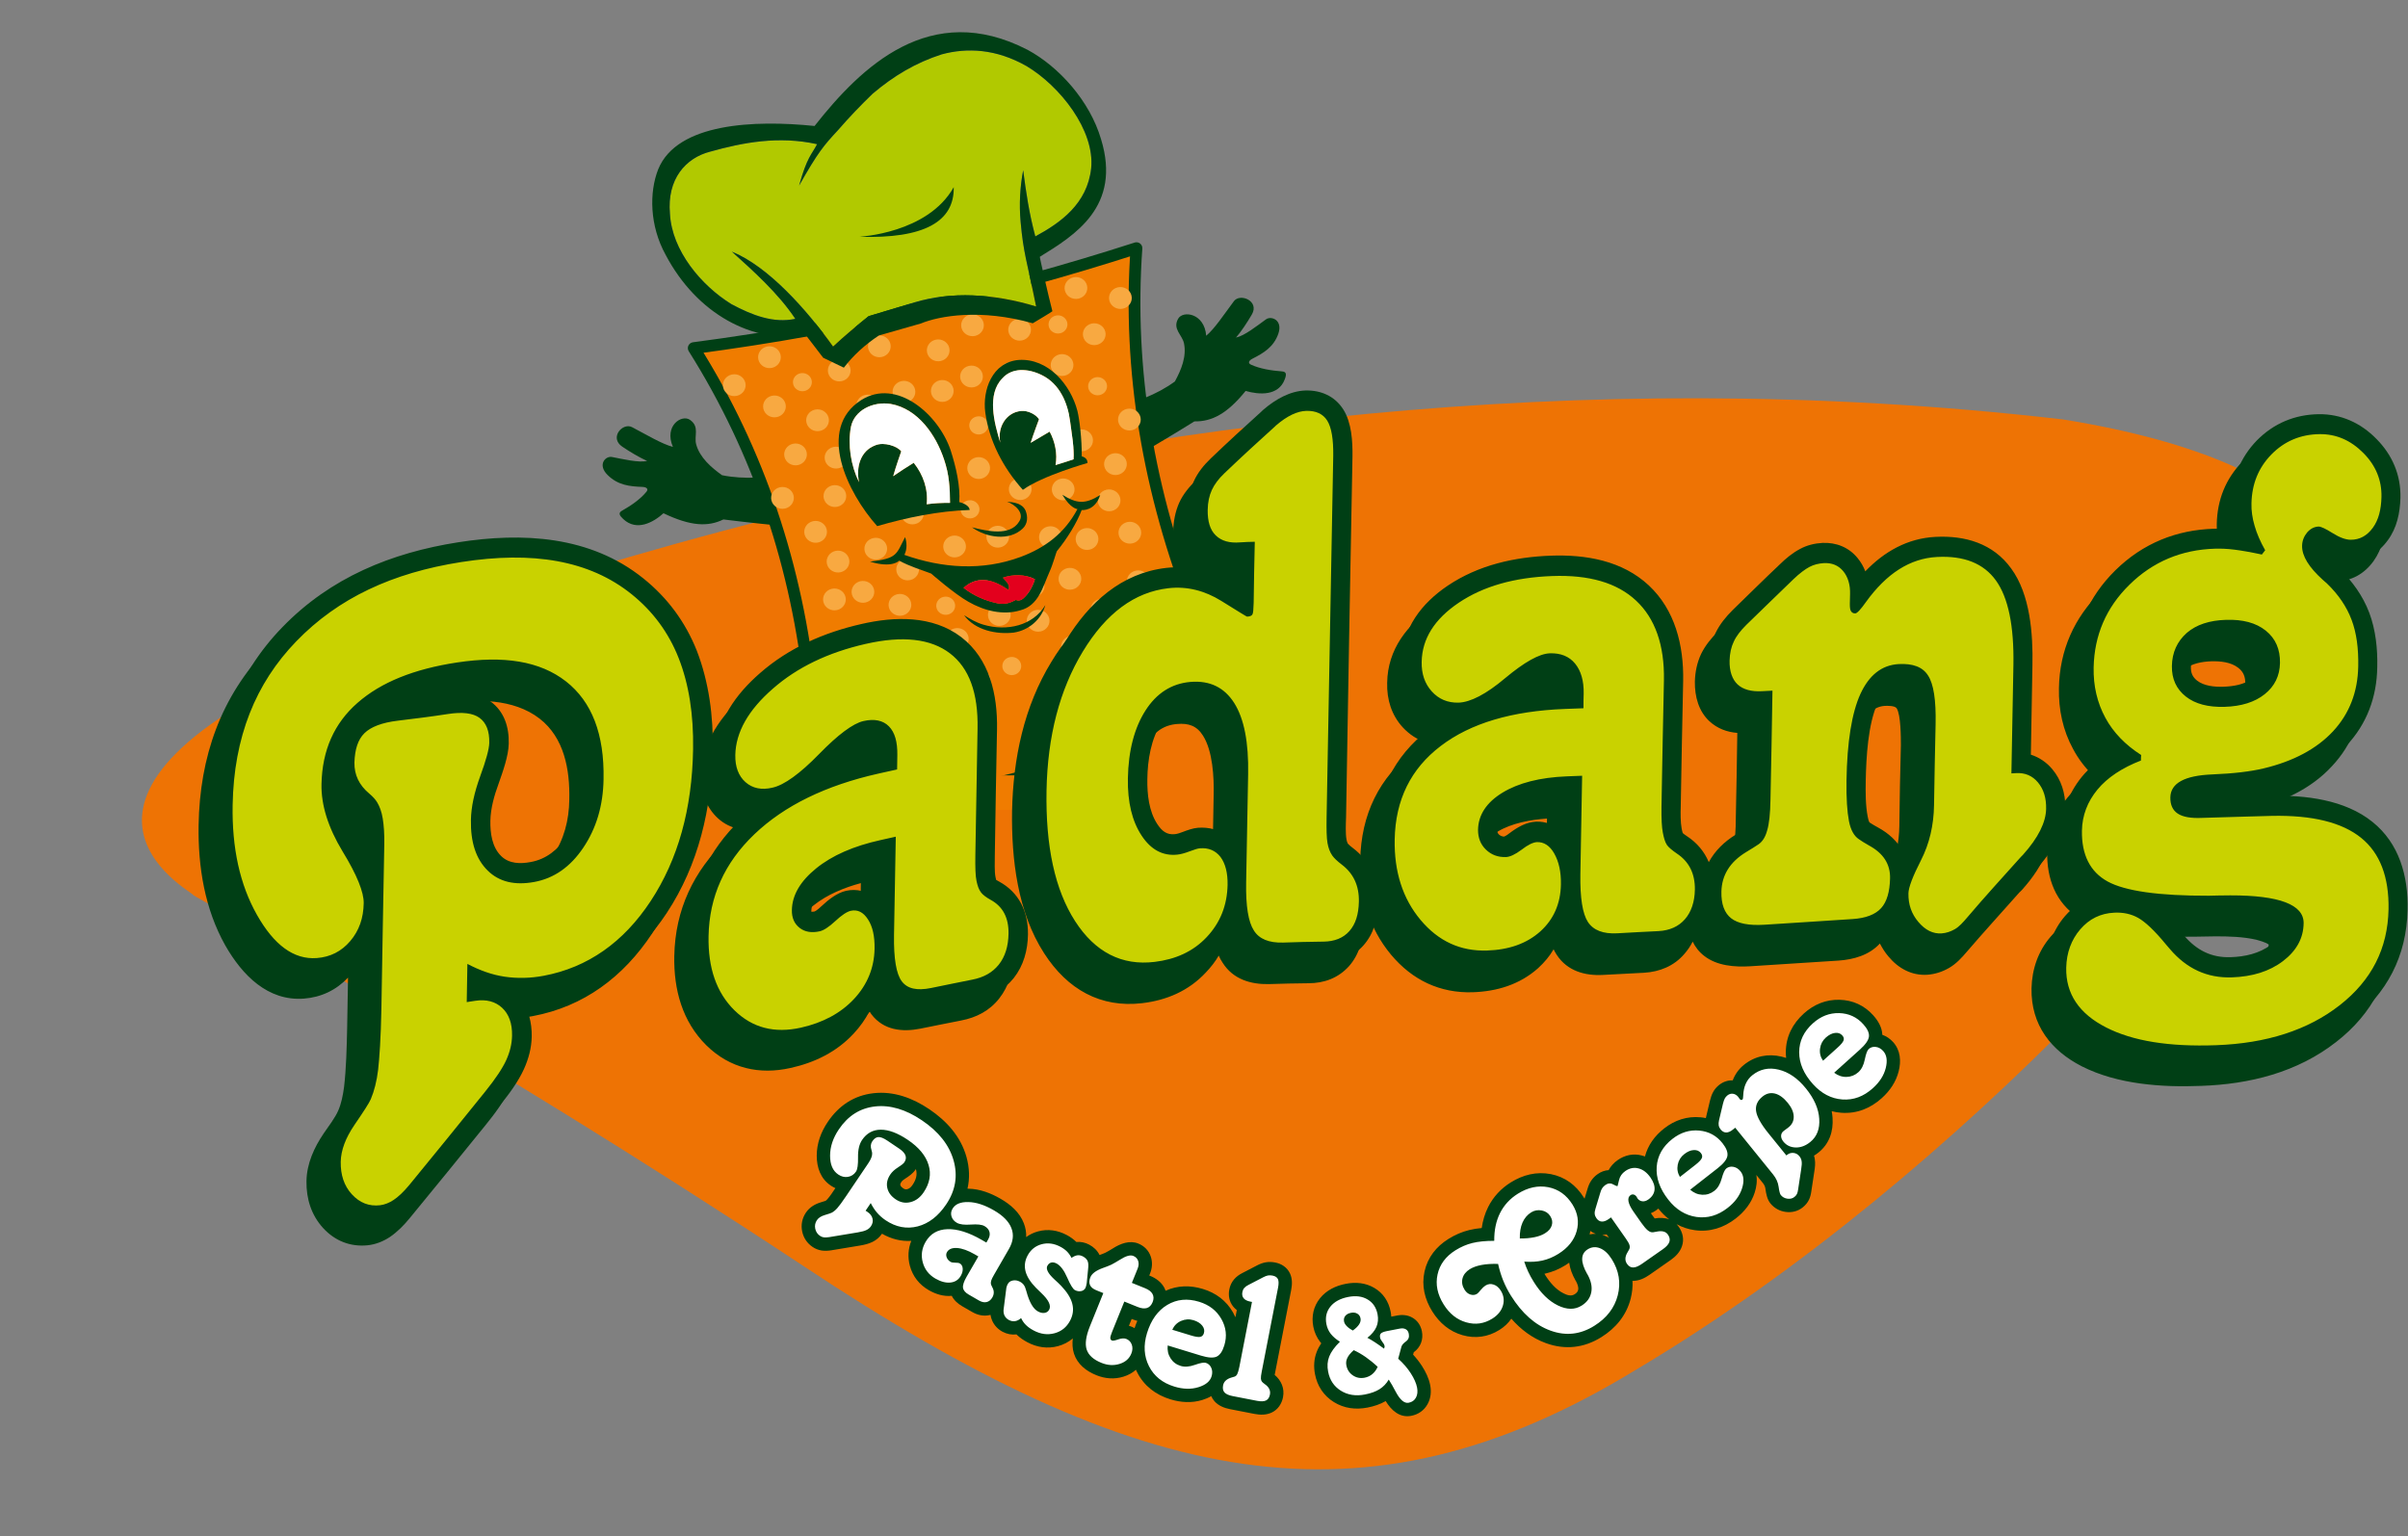
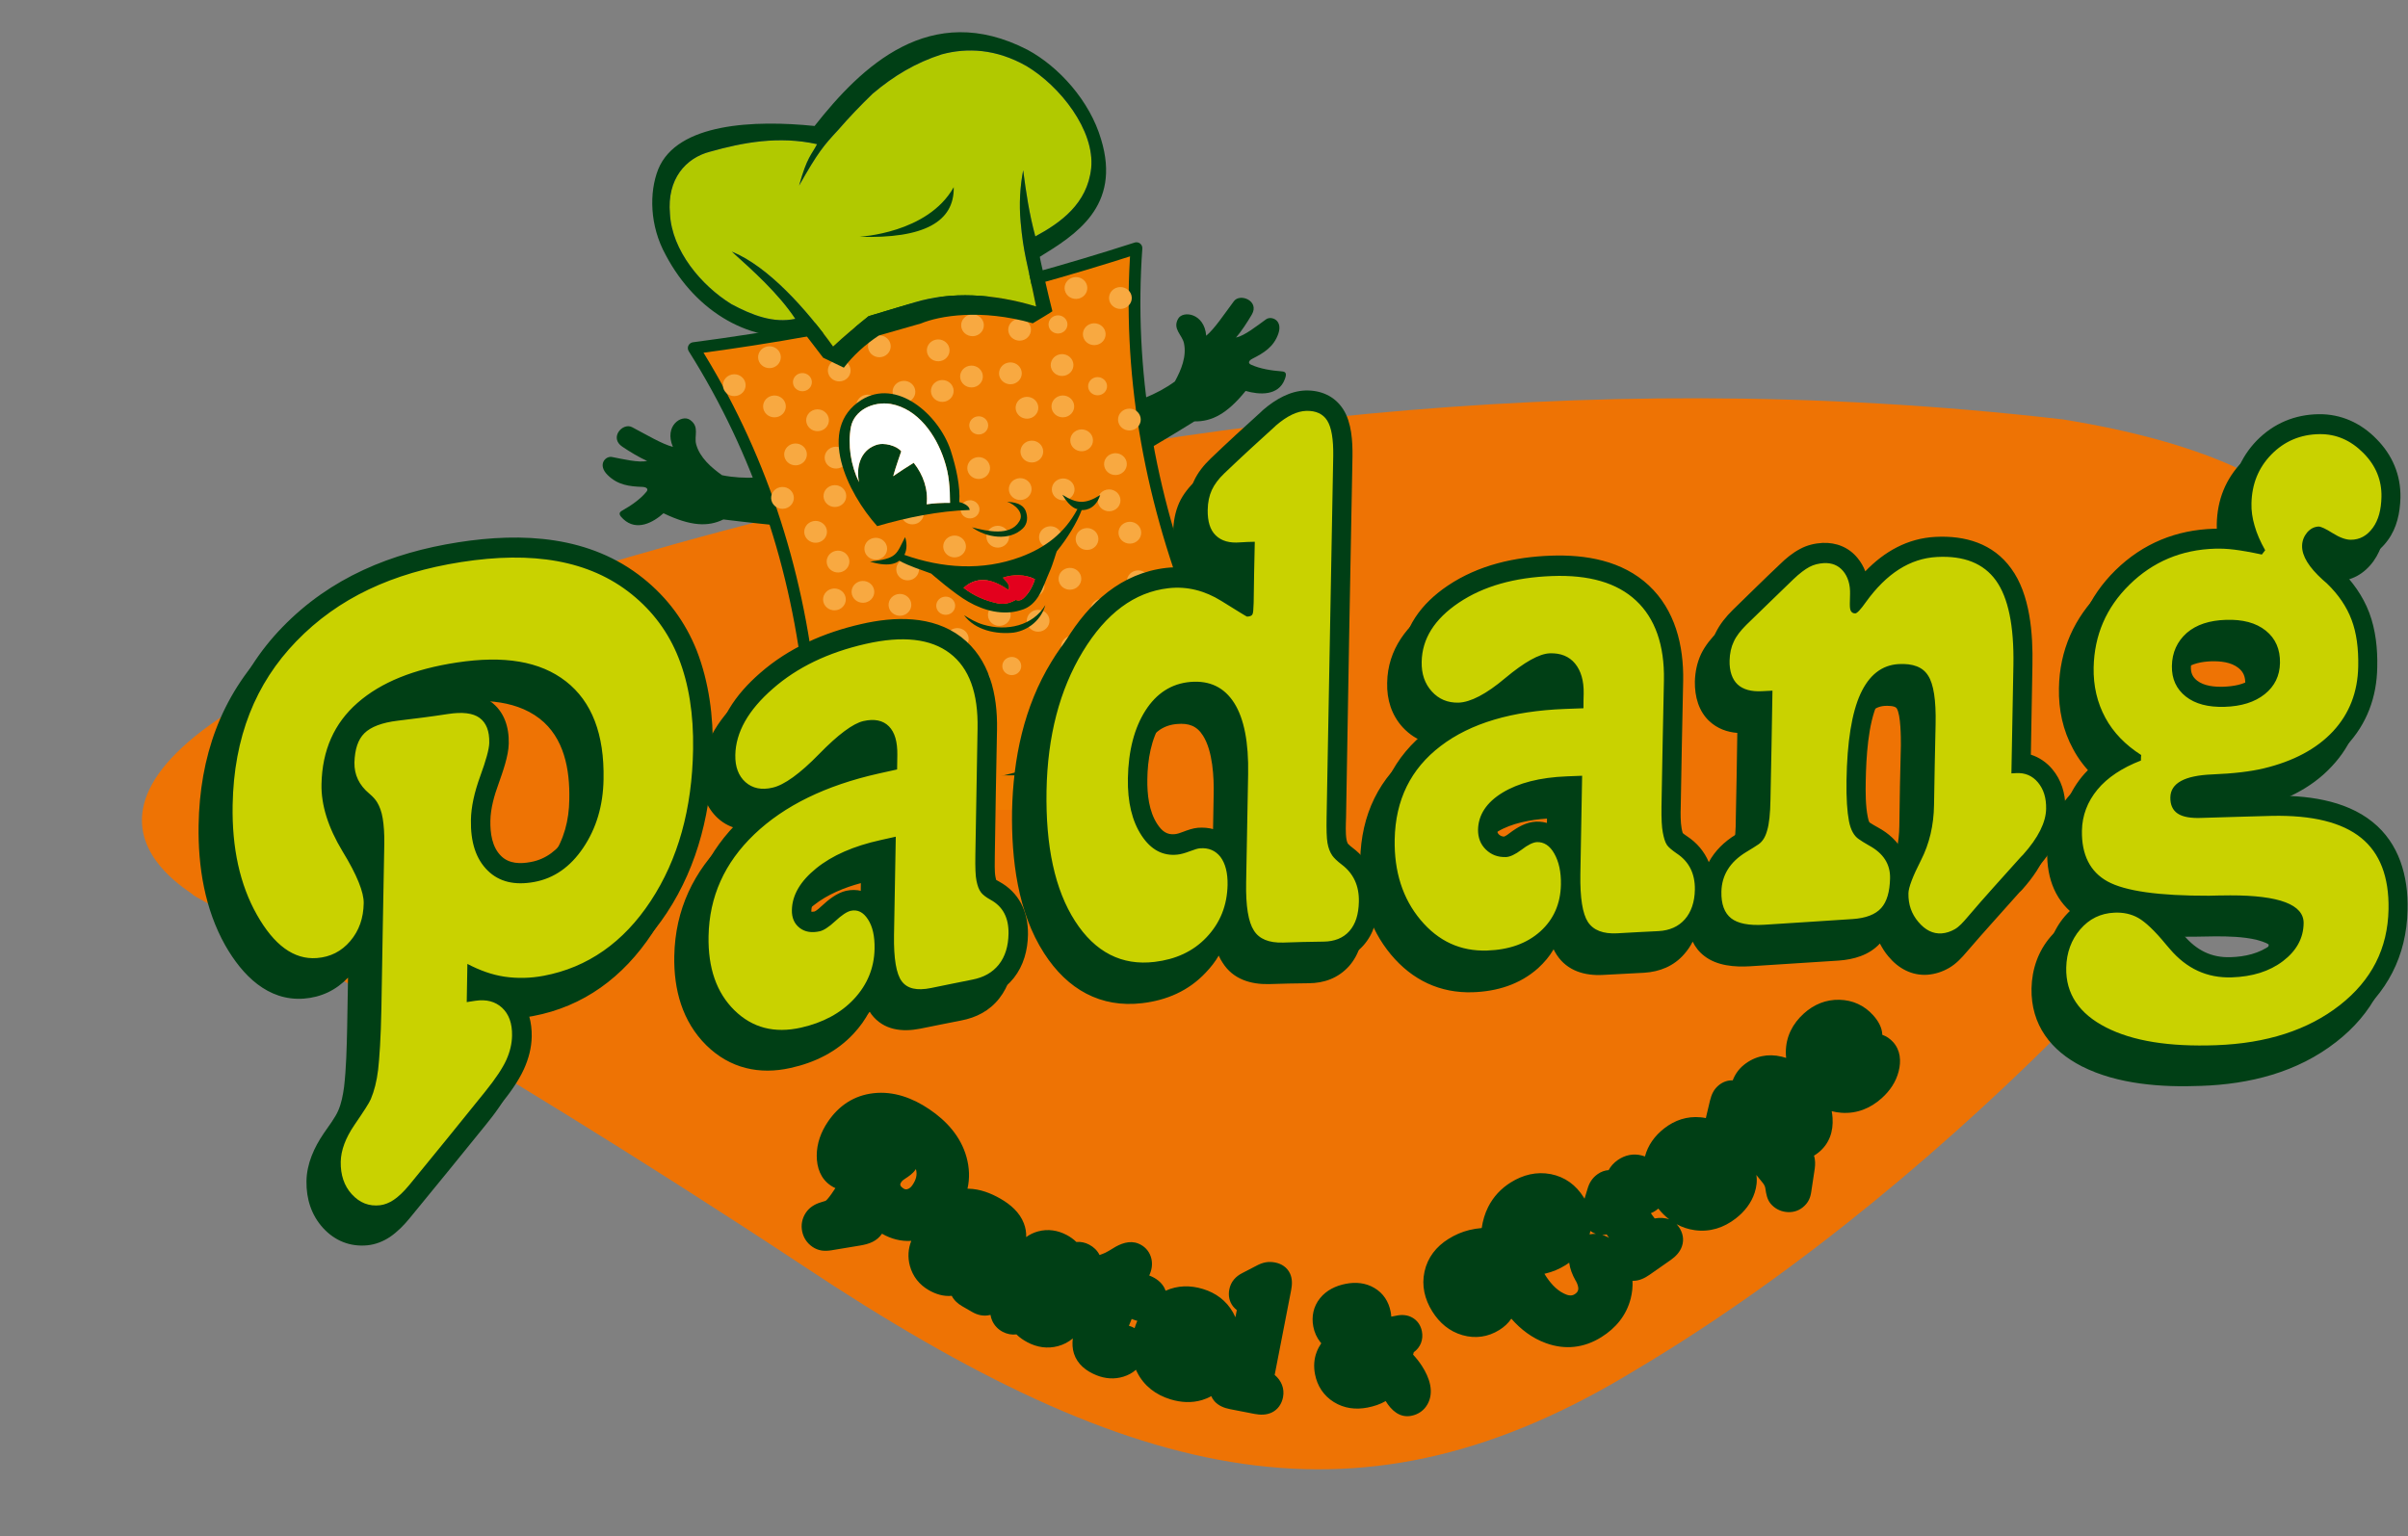
<svg xmlns="http://www.w3.org/2000/svg" width="511.6pt" height="326.5pt" viewBox="0 0 511.6 326.5" version="1.1">
  <rect x="0" y="0" width="511.6" height="326.5" fill="#808080" stroke="none" />
  <defs>
    <clipPath id="clip1">
      <path d="M 45 82 L 511.602 82 L 511.602 261 L 45 261 Z M 45 82 " />
    </clipPath>
  </defs>
  <g id="surface1">
    <path style=" stroke:none;fill-rule:evenodd;fill:rgb(93.359%,45.093%,1.567%);fill-opacity:1;" d="M 76.516 137.359 C 76.879 137.555 112.488 122.473 176.422 107.02 C 240.051 92.105 332.004 76.816 438.289 89.129 C 496.656 98.574 508.809 122.32 493.961 150.238 C 478.797 178.664 418.164 249.109 347.43 291.16 C 289.594 326.434 241.895 316.344 170.594 268.961 C 99.09 221.727 40.836 190.301 41.094 190.234 C 41.32 189.586 0.004 168.805 76.516 137.359 Z M 76.516 137.359 " />
-     <path style=" stroke:none;fill-rule:evenodd;fill:rgb(0%,24.706%,8.228%);fill-opacity:1;" d="M 168.422 100.438 C 163.254 101.527 158.156 101.945 153.41 100.984 C 151.09 99.332 148.691 97.238 147.914 94.453 C 147.402 92.617 148.715 90.688 146.586 89.215 C 144.836 88.004 141.039 90.461 142.965 94.965 C 140.676 94.371 137.52 92.473 134.297 90.777 C 132.285 89.719 129.379 93.02 132.215 94.922 C 133.84 96.016 135.824 97.211 137.496 97.957 C 135.652 98.359 132.492 97.582 130.008 97.109 C 128.633 96.852 126.879 98.75 129.09 100.938 C 131.266 103.098 133.77 103.371 136.441 103.465 C 137.422 103.5 137.816 103.93 137.328 104.516 C 136.02 106.102 134.117 107.41 132.141 108.531 C 131.309 109.004 131.602 109.539 132.422 110.305 C 135.258 112.953 138.754 111.051 140.965 109.066 C 146.77 111.848 150.426 111.969 153.691 110.383 C 159.367 111.09 163.941 111.523 165.934 111.734 L 171.363 111.664 Z M 168.422 100.438 " />
+     <path style=" stroke:none;fill-rule:evenodd;fill:rgb(0%,24.706%,8.228%);fill-opacity:1;" d="M 168.422 100.438 C 163.254 101.527 158.156 101.945 153.41 100.984 C 151.09 99.332 148.691 97.238 147.914 94.453 C 147.402 92.617 148.715 90.688 146.586 89.215 C 144.836 88.004 141.039 90.461 142.965 94.965 C 140.676 94.371 137.52 92.473 134.297 90.777 C 132.285 89.719 129.379 93.02 132.215 94.922 C 133.84 96.016 135.824 97.211 137.496 97.957 C 135.652 98.359 132.492 97.582 130.008 97.109 C 128.633 96.852 126.879 98.75 129.09 100.938 C 131.266 103.098 133.77 103.371 136.441 103.465 C 137.422 103.5 137.816 103.93 137.328 104.516 C 136.02 106.102 134.117 107.41 132.141 108.531 C 131.309 109.004 131.602 109.539 132.422 110.305 C 135.258 112.953 138.754 111.051 140.965 109.066 C 146.77 111.848 150.426 111.969 153.691 110.383 C 159.367 111.09 163.941 111.523 165.934 111.734 L 171.363 111.664 M 168.422 100.438 " />
    <path style=" stroke:none;fill-rule:evenodd;fill:rgb(0%,24.706%,8.228%);fill-opacity:1;" d="M 235.785 86.828 C 240.969 85.641 245.773 83.891 249.617 81.059 C 250.945 78.621 252.141 75.758 251.547 72.953 C 251.152 71.105 249.066 69.934 250.305 67.73 C 251.324 65.926 255.898 66.531 256.266 71.348 C 258.051 69.863 260.023 66.855 262.148 64.008 C 263.477 62.227 267.641 63.953 265.965 66.832 C 265.004 68.48 263.766 70.375 262.602 71.734 C 264.461 71.324 266.953 69.312 268.98 67.859 C 270.105 67.055 272.578 68.016 271.602 70.883 C 270.633 73.715 268.496 75.004 266.129 76.203 C 265.254 76.641 265.098 77.188 265.812 77.504 C 267.734 78.371 270.066 78.746 272.379 78.922 C 273.352 78.996 273.34 79.594 272.953 80.617 C 271.621 84.156 267.574 83.918 264.645 83.074 C 260.691 87.969 257.441 89.602 253.754 89.547 C 248.945 92.543 245.008 94.836 243.305 95.852 L 238.359 98.051 Z M 235.785 86.828 " />
    <path style="fill-rule:evenodd;fill:rgb(94.139%,48.631%,0%);fill-opacity:1;stroke-width:24.999;stroke-linecap:round;stroke-linejoin:round;stroke:rgb(0%,24.706%,8.228%);stroke-opacity:1;stroke-miterlimit:4;" d="M 1473.906 2525.273 C 1808.672 2569.258 2120.391 2642.93 2414.492 2737.656 C 2396.016 2478.086 2439.961 2219.336 2540.039 1964.336 L 2329.961 1647.422 C 2213.047 1626.094 2102.812 1598.75 1997.617 1567.461 L 1926.172 1805.508 L 1721.484 1795.391 C 1693.867 2059.414 1613.086 2304.18 1473.906 2525.273 Z M 1473.906 2525.273 " transform="matrix(0.1,0,0,-0.1,0,326.5)" />
    <path style=" stroke:none;fill-rule:evenodd;fill:rgb(69.334%,78.906%,0%);fill-opacity:1;" d="M 184.547 67.184 L 194.312 64.254 C 202.027 61.918 211.055 62.367 220.129 65.121 C 218.176 55.453 217.438 53.848 216.844 47.176 C 216.488 43.332 216.73 39.578 217.383 36.184 C 217.992 40.863 218.648 45.348 219.965 50.234 C 225.312 47.344 231.012 43.309 231.828 35.75 C 232.629 27.688 225.223 18.305 218.102 14.047 C 211.688 10.398 205.527 10.074 200.062 11.551 C 194.574 13.324 189.879 16.113 185.383 19.93 C 182.797 22.438 180.449 24.879 178.078 27.617 C 174.992 30.945 173.84 32.27 169.773 39.441 C 171.465 33.312 172.453 32.863 173.594 30.637 C 165.465 28.824 157.82 30.277 150.867 32.23 C 145.703 33.551 141.68 38.039 142.336 45.418 C 142.742 53.258 148.996 60.676 155.387 64.625 C 159.789 66.977 164.32 68.75 168.965 67.75 C 165.363 62.324 159.973 57.527 155.48 53.465 C 163.215 56.617 171.305 65.703 176.996 73.637 C 179.387 71.402 182.031 69.203 184.547 67.184 Z M 184.547 67.184 " />
    <path style=" stroke:none;fill-rule:evenodd;fill:rgb(97.264%,66.209%,25.488%);fill-opacity:1;" d="M 180.227 164.125 C 181.527 163.832 182.824 164.609 183.129 165.855 C 183.434 167.105 182.629 168.355 181.336 168.648 C 180.035 168.941 178.734 168.164 178.43 166.918 C 178.129 165.668 178.93 164.418 180.227 164.125 Z M 188.699 158.91 C 189.996 158.617 191.297 159.391 191.602 160.641 C 191.906 161.887 191.098 163.137 189.801 163.43 C 188.504 163.723 187.203 162.949 186.898 161.703 C 186.594 160.453 187.398 159.203 188.699 158.91 Z M 198.711 159.273 C 200.004 158.98 201.305 159.754 201.609 161.004 C 201.914 162.25 201.109 163.5 199.809 163.793 C 198.512 164.086 197.215 163.312 196.906 162.066 C 196.602 160.816 197.41 159.566 198.711 159.273 Z M 187.102 148.297 C 188.398 148.004 189.699 148.781 190.004 150.027 C 190.309 151.277 189.504 152.527 188.203 152.82 C 186.906 153.113 185.605 152.336 185.301 151.09 C 184.996 149.84 185.801 148.59 187.102 148.297 Z M 180.195 154.551 C 181.273 154.309 182.355 154.953 182.609 155.992 C 182.863 157.031 182.191 158.07 181.113 158.312 C 180.031 158.559 178.953 157.914 178.699 156.875 C 178.445 155.836 179.113 154.793 180.195 154.551 Z M 175.797 144.648 C 177.094 144.355 178.391 145.133 178.695 146.379 C 179.004 147.629 178.195 148.879 176.898 149.172 C 175.598 149.465 174.301 148.688 173.996 147.441 C 173.691 146.191 174.496 144.941 175.797 144.648 Z M 165.695 103.543 C 166.992 103.25 168.297 104.023 168.598 105.27 C 168.902 106.52 168.094 107.77 166.797 108.062 C 165.504 108.355 164.199 107.582 163.895 106.332 C 163.59 105.086 164.395 103.836 165.695 103.543 Z M 176.73 125.117 C 178.027 124.824 179.328 125.598 179.633 126.848 C 179.938 128.094 179.133 129.344 177.84 129.637 C 176.535 129.93 175.238 129.156 174.93 127.906 C 174.629 126.66 175.434 125.41 176.73 125.117 Z M 189.609 137.238 C 190.906 136.945 192.211 137.719 192.508 138.965 C 192.812 140.215 192.008 141.465 190.715 141.758 C 189.414 142.051 188.113 141.277 187.809 140.027 C 187.504 138.777 188.309 137.531 189.609 137.238 Z M 190.648 126.27 C 191.945 125.977 193.246 126.75 193.551 128 C 193.855 129.246 193.047 130.496 191.754 130.789 C 190.453 131.082 189.152 130.309 188.848 129.059 C 188.547 127.812 189.348 126.562 190.648 126.27 Z M 192.281 118.742 C 193.578 118.449 194.879 119.223 195.184 120.473 C 195.488 121.723 194.684 122.969 193.387 123.266 C 192.09 123.559 190.789 122.781 190.484 121.535 C 190.18 120.285 190.984 119.035 192.281 118.742 Z M 185.508 114.344 C 186.809 114.051 188.105 114.828 188.414 116.074 C 188.715 117.324 187.91 118.574 186.613 118.867 C 185.316 119.16 184.016 118.387 183.715 117.137 C 183.406 115.887 184.215 114.637 185.508 114.344 Z M 172.73 110.754 C 174.027 110.461 175.328 111.234 175.633 112.484 C 175.938 113.734 175.129 114.98 173.836 115.277 C 172.535 115.57 171.234 114.793 170.93 113.547 C 170.629 112.297 171.43 111.047 172.73 110.754 Z M 202.254 113.867 C 203.551 113.574 204.852 114.348 205.156 115.598 C 205.465 116.844 204.656 118.094 203.359 118.387 C 202.062 118.68 200.762 117.906 200.461 116.656 C 200.152 115.41 200.961 114.16 202.254 113.867 Z M 180.012 135.512 C 181.09 135.266 182.172 135.91 182.426 136.949 C 182.68 137.988 182.008 139.031 180.93 139.273 C 179.848 139.516 178.766 138.871 178.516 137.832 C 178.262 136.793 178.93 135.754 180.012 135.512 Z M 182.785 123.512 C 184.09 123.219 185.383 123.992 185.688 125.242 C 185.992 126.488 185.188 127.738 183.891 128.031 C 182.59 128.324 181.297 127.551 180.988 126.301 C 180.684 125.055 181.488 123.805 182.785 123.512 Z M 193.301 106.848 C 194.598 106.555 195.898 107.328 196.203 108.578 C 196.508 109.824 195.703 111.074 194.406 111.367 C 193.105 111.66 191.809 110.887 191.504 109.637 C 191.199 108.391 192.004 107.141 193.301 106.848 Z M 177.062 94.988 C 178.363 94.695 179.66 95.469 179.965 96.715 C 180.27 97.965 179.465 99.215 178.172 99.508 C 176.871 99.801 175.57 99.027 175.266 97.777 C 174.965 96.531 175.766 95.281 177.062 94.988 Z M 176.824 103.152 C 178.129 102.859 179.422 103.637 179.727 104.883 C 180.031 106.133 179.227 107.383 177.93 107.676 C 176.633 107.969 175.336 107.195 175.027 105.945 C 174.723 104.699 175.527 103.445 176.824 103.152 Z M 177.496 117.074 C 178.797 116.781 180.094 117.555 180.398 118.801 C 180.703 120.051 179.895 121.301 178.598 121.594 C 177.301 121.887 176.004 121.113 175.695 119.863 C 175.391 118.617 176.195 117.367 177.496 117.074 Z M 187.402 100.762 C 188.699 100.469 190.004 101.242 190.305 102.492 C 190.609 103.742 189.801 104.992 188.504 105.285 C 187.211 105.578 185.906 104.801 185.602 103.555 C 185.297 102.305 186.102 101.055 187.402 100.762 Z M 186.844 91.348 C 188.141 91.055 189.441 91.828 189.746 93.078 C 190.051 94.324 189.246 95.574 187.945 95.867 C 186.648 96.16 185.348 95.387 185.047 94.137 C 184.738 92.891 185.547 91.641 186.844 91.348 Z M 196.242 92.586 C 197.539 92.293 198.84 93.07 199.145 94.316 C 199.449 95.566 198.645 96.816 197.348 97.109 C 196.047 97.402 194.754 96.625 194.445 95.379 C 194.141 94.129 194.945 92.879 196.242 92.586 Z M 168.465 94.305 C 169.766 94.012 171.062 94.785 171.367 96.035 C 171.672 97.281 170.867 98.531 169.57 98.824 C 168.27 99.117 166.973 98.344 166.672 97.098 C 166.363 95.848 167.172 94.598 168.465 94.305 Z M 173.141 87.047 C 174.441 86.754 175.738 87.527 176.047 88.777 C 176.348 90.023 175.547 91.273 174.246 91.566 C 172.949 91.859 171.648 91.086 171.344 89.836 C 171.039 88.59 171.844 87.34 173.141 87.047 Z M 163.988 84.105 C 165.285 83.812 166.59 84.586 166.891 85.836 C 167.195 87.082 166.391 88.332 165.094 88.625 C 163.797 88.918 162.496 88.145 162.191 86.895 C 161.887 85.648 162.691 84.398 163.988 84.105 Z M 155.453 79.594 C 156.754 79.297 158.047 80.074 158.352 81.32 C 158.66 82.57 157.852 83.82 156.555 84.113 C 155.258 84.406 153.961 83.633 153.652 82.383 C 153.348 81.137 154.152 79.887 155.453 79.594 Z M 170.016 79.328 C 171.098 79.082 172.18 79.727 172.434 80.766 C 172.688 81.805 172.016 82.844 170.938 83.09 C 169.855 83.332 168.773 82.688 168.52 81.648 C 168.27 80.609 168.938 79.57 170.016 79.328 Z M 162.926 73.648 C 164.227 73.352 165.523 74.129 165.828 75.375 C 166.133 76.625 165.328 77.875 164.031 78.168 C 162.734 78.461 161.434 77.688 161.129 76.438 C 160.824 75.191 161.629 73.941 162.926 73.648 Z M 177.754 76.465 C 179.051 76.172 180.348 76.945 180.652 78.195 C 180.961 79.441 180.152 80.691 178.855 80.988 C 177.555 81.277 176.258 80.504 175.953 79.254 C 175.648 78.008 176.453 76.758 177.754 76.465 Z M 183.789 83.926 C 185.09 83.633 186.387 84.41 186.691 85.656 C 186.996 86.906 186.188 88.156 184.891 88.449 C 183.594 88.742 182.297 87.965 181.988 86.719 C 181.684 85.469 182.492 84.219 183.789 83.926 Z M 191.504 80.992 C 192.801 80.699 194.102 81.473 194.406 82.723 C 194.715 83.969 193.906 85.219 192.605 85.512 C 191.309 85.809 190.008 85.031 189.703 83.785 C 189.398 82.535 190.203 81.285 191.504 80.992 Z M 186.273 71.332 C 187.57 71.039 188.871 71.812 189.176 73.062 C 189.48 74.309 188.676 75.559 187.379 75.852 C 186.078 76.145 184.777 75.371 184.473 74.121 C 184.172 72.875 184.977 71.625 186.273 71.332 Z M 207.477 88.516 C 208.559 88.27 209.641 88.914 209.895 89.953 C 210.148 90.992 209.477 92.035 208.398 92.277 C 207.316 92.523 206.234 91.879 205.98 90.84 C 205.727 89.801 206.398 88.758 207.477 88.516 Z M 200.465 126.836 C 201.547 126.594 202.621 127.238 202.879 128.277 C 203.129 129.316 202.465 130.355 201.379 130.602 C 200.301 130.844 199.219 130.199 198.965 129.16 C 198.715 128.121 199.379 127.082 200.465 126.836 Z M 202.84 133.531 C 204.137 133.238 205.438 134.016 205.742 135.262 C 206.047 136.512 205.242 137.762 203.941 138.055 C 202.645 138.348 201.344 137.574 201.039 136.324 C 200.734 135.074 201.547 133.824 202.84 133.531 Z M 207.453 142.273 C 208.754 141.98 210.051 142.758 210.355 144.004 C 210.66 145.254 209.855 146.504 208.555 146.797 C 207.258 147.09 205.961 146.316 205.652 145.066 C 205.348 143.816 206.156 142.566 207.453 142.273 Z M 214.504 139.652 C 215.586 139.406 216.66 140.055 216.914 141.094 C 217.172 142.129 216.504 143.172 215.422 143.414 C 214.34 143.66 213.258 143.016 213.004 141.977 C 212.754 140.938 213.422 139.895 214.504 139.652 Z M 198.855 141.594 C 200.152 141.301 201.453 142.074 201.758 143.32 C 202.062 144.57 201.254 145.82 199.961 146.113 C 198.66 146.406 197.359 145.633 197.055 144.383 C 196.754 143.137 197.555 141.887 198.855 141.594 Z M 199.773 150.445 C 201.074 150.152 202.371 150.926 202.676 152.176 C 202.98 153.422 202.176 154.672 200.879 154.965 C 199.586 155.258 198.281 154.484 197.977 153.234 C 197.672 151.988 198.477 150.738 199.773 150.445 Z M 254.41 147.371 C 253.113 147.664 252.305 148.914 252.609 150.164 C 252.914 151.41 254.215 152.184 255.512 151.891 C 256.809 151.602 257.617 150.348 257.312 149.102 C 257.008 147.852 255.711 147.078 254.41 147.371 Z M 244.504 146.703 C 243.422 146.949 242.754 147.988 243.008 149.027 C 243.258 150.066 244.34 150.711 245.422 150.469 C 246.504 150.223 247.172 149.184 246.922 148.145 C 246.664 147.105 245.586 146.461 244.504 146.703 Z M 235.617 150.934 C 234.316 151.227 233.512 152.477 233.816 153.727 C 234.121 154.977 235.422 155.75 236.719 155.457 C 238.016 155.164 238.824 153.914 238.52 152.664 C 238.215 151.418 236.914 150.641 235.617 150.934 Z M 240.93 136.137 C 239.633 136.43 238.828 137.68 239.133 138.93 C 239.438 140.176 240.738 140.953 242.035 140.66 C 243.336 140.367 244.141 139.117 243.84 137.867 C 243.531 136.621 242.23 135.844 240.93 136.137 Z M 249.922 138.402 C 248.617 138.695 247.812 139.945 248.117 141.195 C 248.422 142.441 249.723 143.219 251.02 142.926 C 252.316 142.633 253.129 141.383 252.82 140.133 C 252.516 138.887 251.215 138.109 249.922 138.402 Z M 249.367 128.031 C 248.07 128.324 247.266 129.574 247.57 130.824 C 247.879 132.07 249.176 132.844 250.473 132.551 C 251.77 132.258 252.574 131.012 252.27 129.762 C 251.965 128.512 250.672 127.738 249.367 128.031 Z M 239.395 86.895 C 238.098 87.188 237.297 88.438 237.598 89.688 C 237.902 90.934 239.199 91.711 240.504 91.414 C 241.797 91.125 242.602 89.875 242.297 88.625 C 241.992 87.375 240.691 86.602 239.395 86.895 Z M 239.492 110.941 C 238.195 111.234 237.391 112.484 237.695 113.73 C 238.004 114.98 239.301 115.754 240.598 115.461 C 241.895 115.168 242.699 113.918 242.395 112.672 C 242.09 111.422 240.797 110.648 239.492 110.941 Z M 233.57 127.305 C 232.27 127.598 231.465 128.848 231.77 130.098 C 232.074 131.344 233.379 132.121 234.672 131.828 C 235.969 131.535 236.777 130.285 236.473 129.035 C 236.172 127.785 234.867 127.012 233.57 127.305 Z M 226.762 120.734 C 225.465 121.027 224.656 122.277 224.965 123.523 C 225.266 124.773 226.566 125.547 227.863 125.254 C 229.164 124.961 229.969 123.711 229.664 122.465 C 229.359 121.215 228.059 120.441 226.762 120.734 Z M 222.617 111.891 C 221.32 112.18 220.516 113.434 220.82 114.68 C 221.129 115.93 222.422 116.703 223.723 116.41 C 225.02 116.117 225.824 114.867 225.52 113.617 C 225.215 112.371 223.922 111.594 222.617 111.891 Z M 225.336 101.738 C 224.035 102.031 223.23 103.281 223.535 104.527 C 223.84 105.777 225.141 106.551 226.438 106.258 C 227.734 105.965 228.539 104.715 228.234 103.469 C 227.93 102.219 226.633 101.445 225.336 101.738 Z M 236.434 96.367 C 235.133 96.66 234.328 97.91 234.633 99.156 C 234.938 100.406 236.238 101.18 237.535 100.887 C 238.836 100.594 239.641 99.344 239.34 98.094 C 239.031 96.848 237.73 96.074 236.434 96.367 Z M 211.43 111.789 C 210.133 112.086 209.328 113.332 209.633 114.582 C 209.938 115.832 211.238 116.605 212.535 116.312 C 213.836 116.02 214.637 114.77 214.336 113.52 C 214.027 112.273 212.73 111.5 211.43 111.789 Z M 241.273 121.273 C 239.973 121.566 239.172 122.816 239.473 124.062 C 239.777 125.312 241.078 126.086 242.379 125.793 C 243.672 125.5 244.48 124.25 244.176 123.004 C 243.871 121.754 242.57 120.98 241.273 121.273 Z M 230.398 112.277 C 229.098 112.57 228.297 113.82 228.598 115.07 C 228.902 116.32 230.203 117.094 231.504 116.801 C 232.797 116.508 233.605 115.258 233.301 114.008 C 232.996 112.762 231.695 111.984 230.398 112.277 Z M 216.203 101.672 C 214.902 101.965 214.098 103.215 214.402 104.465 C 214.711 105.711 216.008 106.488 217.305 106.195 C 218.602 105.902 219.41 104.652 219.105 103.402 C 218.801 102.152 217.504 101.379 216.203 101.672 Z M 225.254 84.102 C 223.961 84.395 223.152 85.645 223.461 86.891 C 223.762 88.141 225.062 88.914 226.359 88.621 C 227.656 88.328 228.465 87.078 228.156 85.832 C 227.852 84.582 226.555 83.809 225.254 84.102 Z M 229.246 91.312 C 227.949 91.605 227.145 92.855 227.449 94.105 C 227.754 95.352 229.055 96.129 230.352 95.836 C 231.648 95.543 232.453 94.293 232.148 93.043 C 231.844 91.793 230.547 91.02 229.246 91.312 Z M 235.09 104.062 C 233.789 104.355 232.984 105.605 233.289 106.855 C 233.594 108.105 234.895 108.879 236.191 108.586 C 237.488 108.293 238.297 107.043 237.988 105.793 C 237.684 104.547 236.387 103.77 235.09 104.062 Z M 218.672 93.699 C 217.371 93.992 216.566 95.242 216.871 96.488 C 217.176 97.738 218.477 98.512 219.773 98.219 C 221.07 97.926 221.879 96.676 221.574 95.426 C 221.27 94.18 219.969 93.406 218.672 93.699 Z M 217.637 84.391 C 216.34 84.684 215.535 85.934 215.84 87.18 C 216.145 88.43 217.445 89.203 218.742 88.91 C 220.039 88.617 220.844 87.367 220.539 86.121 C 220.234 84.871 218.938 84.098 217.637 84.391 Z M 232.73 80.188 C 231.652 80.434 230.98 81.473 231.234 82.512 C 231.488 83.551 232.57 84.195 233.652 83.953 C 234.73 83.707 235.402 82.668 235.148 81.629 C 234.895 80.59 233.812 79.945 232.73 80.188 Z M 225.094 75.312 C 223.797 75.605 222.992 76.855 223.297 78.102 C 223.602 79.352 224.898 80.125 226.199 79.832 C 227.496 79.539 228.301 78.289 227.996 77.043 C 227.691 75.793 226.391 75.02 225.094 75.312 Z M 231.93 68.758 C 230.633 69.051 229.828 70.301 230.133 71.551 C 230.438 72.797 231.734 73.574 233.035 73.281 C 234.336 72.988 235.137 71.738 234.836 70.488 C 234.527 69.242 233.227 68.465 231.93 68.758 Z M 237.488 61.062 C 236.191 61.355 235.383 62.605 235.688 63.855 C 235.992 65.102 237.297 65.879 238.59 65.586 C 239.891 65.293 240.695 64.043 240.391 62.793 C 240.09 61.543 238.785 60.77 237.488 61.062 Z M 224.32 67.062 C 223.242 67.305 222.57 68.344 222.824 69.383 C 223.078 70.422 224.16 71.066 225.238 70.824 C 226.32 70.578 226.988 69.539 226.734 68.5 C 226.48 67.461 225.402 66.816 224.32 67.062 Z M 228.047 58.938 C 226.746 59.23 225.938 60.48 226.242 61.73 C 226.547 62.98 227.848 63.754 229.145 63.461 C 230.445 63.168 231.254 61.918 230.945 60.668 C 230.641 59.422 229.34 58.645 228.047 58.938 Z M 216.07 67.809 C 214.773 68.102 213.969 69.352 214.273 70.598 C 214.578 71.848 215.879 72.621 217.176 72.328 C 218.473 72.035 219.277 70.785 218.973 69.539 C 218.672 68.289 217.367 67.516 216.07 67.809 Z M 214.117 77.074 C 212.82 77.367 212.016 78.617 212.316 79.867 C 212.629 81.113 213.922 81.887 215.219 81.598 C 216.52 81.301 217.324 80.055 217.02 78.805 C 216.715 77.555 215.414 76.781 214.117 77.074 Z M 205.852 77.75 C 204.551 78.043 203.746 79.293 204.051 80.539 C 204.355 81.789 205.656 82.562 206.953 82.27 C 208.254 81.977 209.059 80.727 208.754 79.48 C 208.449 78.23 207.148 77.457 205.852 77.75 Z M 206.062 66.859 C 204.766 67.152 203.965 68.402 204.266 69.648 C 204.57 70.898 205.871 71.672 207.172 71.379 C 208.465 71.086 209.27 69.836 208.965 68.59 C 208.664 67.34 207.363 66.566 206.062 66.859 Z M 207.379 97.199 C 206.074 97.492 205.27 98.742 205.574 99.992 C 205.879 101.238 207.18 102.012 208.477 101.723 C 209.773 101.43 210.586 100.176 210.277 98.93 C 209.973 97.68 208.672 96.906 207.379 97.199 Z M 218.945 122.258 C 217.648 122.551 216.844 123.801 217.148 125.051 C 217.453 126.297 218.754 127.074 220.051 126.781 C 221.348 126.488 222.152 125.238 221.848 123.988 C 221.547 122.742 220.242 121.965 218.945 122.258 Z M 220.008 129.652 C 218.711 129.945 217.902 131.195 218.211 132.445 C 218.512 133.691 219.812 134.469 221.109 134.176 C 222.406 133.883 223.215 132.629 222.91 131.383 C 222.605 130.133 221.305 129.359 220.008 129.652 Z M 226.035 152.387 C 224.738 152.68 223.934 153.93 224.238 155.176 C 224.547 156.426 225.844 157.199 227.141 156.906 C 228.438 156.613 229.242 155.363 228.938 154.117 C 228.633 152.867 227.336 152.094 226.035 152.387 Z M 227.305 135.164 C 226.004 135.457 225.199 136.707 225.504 137.957 C 225.809 139.203 227.109 139.98 228.406 139.688 C 229.703 139.391 230.512 138.145 230.211 136.895 C 229.902 135.645 228.602 134.871 227.305 135.164 Z M 230.574 143.484 C 229.277 143.777 228.473 145.027 228.777 146.277 C 229.086 147.527 230.379 148.301 231.68 148.008 C 232.977 147.715 233.781 146.465 233.477 145.215 C 233.172 143.969 231.871 143.191 230.574 143.484 Z M 199.645 80.82 C 198.348 81.113 197.547 82.363 197.848 83.609 C 198.152 84.859 199.449 85.633 200.754 85.34 C 202.047 85.047 202.852 83.797 202.547 82.551 C 202.242 81.301 200.941 80.527 199.645 80.82 Z M 198.777 72.188 C 197.48 72.484 196.676 73.734 196.98 74.98 C 197.285 76.23 198.586 77.004 199.883 76.711 C 201.18 76.418 201.984 75.168 201.68 73.918 C 201.379 72.672 200.074 71.898 198.777 72.188 Z M 211.758 128.414 C 210.465 128.707 209.656 129.957 209.961 131.207 C 210.266 132.453 211.562 133.23 212.859 132.938 C 214.16 132.645 214.965 131.395 214.66 130.145 C 214.355 128.895 213.055 128.121 211.758 128.414 Z M 208.316 150.898 C 207.02 151.191 206.215 152.441 206.52 153.688 C 206.824 154.938 208.129 155.711 209.422 155.418 C 210.719 155.125 211.523 153.875 211.219 152.629 C 210.914 151.379 209.613 150.605 208.316 150.898 Z M 207.352 121.539 C 206.055 121.832 205.246 123.082 205.551 124.328 C 205.855 125.578 207.156 126.352 208.453 126.059 C 209.754 125.766 210.559 124.516 210.254 123.27 C 209.949 122.02 208.648 121.246 207.352 121.539 Z M 199.41 99.164 C 198.336 99.41 197.66 100.449 197.914 101.488 C 198.172 102.527 199.254 103.172 200.328 102.93 C 201.41 102.684 202.078 101.645 201.824 100.605 C 201.57 99.566 200.492 98.922 199.41 99.164 Z M 205.629 106.348 C 204.547 106.594 203.879 107.633 204.133 108.672 C 204.383 109.711 205.465 110.355 206.547 110.113 C 207.629 109.867 208.297 108.828 208.047 107.789 C 207.789 106.75 206.711 106.105 205.629 106.348 Z M 205.629 106.348 " />
    <path style=" stroke:none;fill-rule:evenodd;fill:rgb(0%,24.706%,8.228%);fill-opacity:1;" d="M 208.898 132.734 C 213.941 134.234 219.48 132.949 222.09 128.578 C 221.27 131.555 218.676 133.91 215.414 134.422 C 211.703 134.867 207.137 133.914 204.828 130.73 C 206.066 131.512 207.371 132.277 208.898 132.734 Z M 208.898 132.734 " />
    <path style=" stroke:none;fill-rule:evenodd;fill:rgb(0%,24.706%,8.228%);fill-opacity:1;" d="M 217.309 112.293 C 214.461 115.027 209.586 114.289 206.512 112.059 C 209.727 112.879 214.613 113.98 216.516 110.848 C 217.754 109.027 215.633 107.191 213.965 106.609 C 215.422 106.742 217.199 106.945 217.898 108.523 C 218.414 109.828 218.344 111.285 217.309 112.293 Z M 217.309 112.293 " />
    <path style=" stroke:none;fill-rule:evenodd;fill:rgb(0%,24.706%,8.228%);fill-opacity:1;" d="M 225.703 105.137 C 227.469 108.129 228.914 108.18 228.914 108.18 C 226.18 113.336 222.016 116.422 216.824 118.352 C 208.699 121.363 200.188 120.754 192.145 117.914 C 192.758 116.707 192.672 115.262 192.297 114.137 C 190.398 117.773 190.73 118.691 184.844 119.34 C 189.594 120.82 191.035 119.133 191.035 119.133 C 193.301 120.375 195.66 121.047 197.84 121.887 C 197.84 121.887 202.746 126.191 205.746 127.875 C 209.078 129.785 213.094 130.824 216.797 129.684 C 220.672 128.66 221.52 124.773 222.988 121.484 C 223.684 119.984 224.461 117.152 224.527 117.141 C 226.762 114.426 228.844 110.969 229.816 108.383 C 229.816 108.383 232.605 108.711 233.746 105.195 C 230.508 107.23 228.746 107.023 225.703 105.137 Z M 217.422 127.152 C 216.574 127.914 215.84 127.473 215.84 127.473 C 214.742 128.062 213.617 128.516 211.98 128.219 C 209.355 127.656 206.926 126.648 204.703 124.91 C 208.102 121.945 211.508 123.496 214.258 125.355 C 214.754 124.305 213.645 123.438 213.074 122.762 C 215.145 122.02 217.867 122.008 219.879 123.086 C 219.879 123.086 219.184 125.625 217.422 127.152 Z M 217.422 127.152 " />
    <path style=" stroke:none;fill-rule:evenodd;fill:rgb(89.062%,0%,11.377%);fill-opacity:1;" d="M 213.074 122.762 C 213.645 123.438 214.754 124.305 214.258 125.355 C 211.508 123.496 208.102 121.945 204.703 124.91 C 206.926 126.648 209.355 127.656 211.98 128.219 C 213.617 128.516 214.742 128.062 215.84 127.473 C 215.84 127.473 216.574 127.914 217.422 127.152 C 219.184 125.625 219.879 123.086 219.879 123.086 C 217.867 122.008 215.145 122.02 213.074 122.762 Z M 213.074 122.762 " />
-     <path style=" stroke:none;fill-rule:evenodd;fill:rgb(0%,24.706%,8.228%);fill-opacity:1;" d="M 229.824 96.98 C 229.879 93.426 229.34 89.062 228.906 87.324 C 227.461 81.711 222.637 76.074 216.422 76.492 C 210.777 76.961 208.715 82.918 209.324 87.617 C 210.16 93.742 213.121 99.395 217.316 104.09 C 221.496 101.07 231.047 98.387 231.047 98.387 C 231.09 97.199 229.824 96.98 229.824 96.98 Z M 227.352 89.516 C 227.727 92.375 228.242 95.215 228.09 97.602 C 228.09 97.602 225.41 98.508 224.258 98.828 C 224.699 96.465 224.156 93.84 223.004 91.727 C 221.727 92.484 220.258 93.34 218.977 94.098 C 219.492 92.418 220.742 89.094 220.742 89.094 C 220.102 88.082 218.406 87.164 216.863 87.336 C 213.781 87.684 211.84 90.77 212.523 94.066 C 211.23 89.891 209.602 83.75 212.988 80.367 C 215.027 78.102 218.43 78.262 221.305 79.688 C 225.211 81.578 226.848 85.699 227.352 89.516 Z M 227.352 89.516 " />
-     <path style=" stroke:none;fill-rule:evenodd;fill:rgb(100%,100%,100%);fill-opacity:1;" d="M 221.305 79.688 C 218.43 78.262 215.027 78.102 212.988 80.367 C 209.602 83.75 211.23 89.891 212.523 94.066 C 211.84 90.77 213.781 87.684 216.863 87.336 C 218.406 87.164 220.102 88.082 220.742 89.094 C 220.742 89.094 219.492 92.418 218.977 94.098 C 220.258 93.34 221.727 92.484 223.004 91.727 C 224.156 93.84 224.699 96.465 224.258 98.828 C 225.41 98.508 228.09 97.602 228.09 97.602 C 228.242 95.215 227.727 92.375 227.352 89.516 C 226.848 85.699 225.211 81.578 221.305 79.688 Z M 221.305 79.688 " />
    <path style=" stroke:none;fill-rule:evenodd;fill:rgb(0%,24.706%,8.228%);fill-opacity:1;" d="M 203.805 106.699 C 204.055 103.391 203.137 99.297 201.961 95.656 C 199.367 88 190.465 80.289 182.98 85.012 C 173.422 91.102 180.031 104.73 186.367 111.801 C 192.656 109.98 199.32 108.586 206.016 108.367 C 205.902 107.133 203.805 106.699 203.805 106.699 Z M 201.84 106.867 C 200.254 106.84 198.34 106.934 196.879 107.16 C 197.223 103.977 196.152 100.879 194.129 98.348 C 192.598 99.281 191.211 100.195 189.766 101.188 C 190.254 99.371 191.473 95.914 191.473 95.914 C 190.68 94.855 187.887 93.836 185.973 94.621 C 182.777 95.82 181.852 99.301 182.504 102.465 C 180.766 98.914 180.07 94.504 180.789 90.707 C 181.496 87.191 185.469 85.246 189.246 85.836 C 195.051 86.871 198.855 92.461 200.566 97.613 C 201.652 100.781 201.836 103.742 201.84 106.867 Z M 201.84 106.867 " />
    <path style=" stroke:none;fill-rule:evenodd;fill:rgb(100%,100%,100%);fill-opacity:1;" d="M 189.246 85.836 C 185.469 85.246 181.496 87.191 180.789 90.707 C 180.07 94.504 180.766 98.914 182.504 102.465 C 181.852 99.301 182.777 95.82 185.973 94.621 C 187.887 93.836 190.68 94.855 191.473 95.914 C 191.473 95.914 190.254 99.371 189.766 101.188 C 191.211 100.195 192.598 99.281 194.129 98.348 C 196.152 100.879 197.223 103.977 196.879 107.16 C 198.34 106.934 200.254 106.84 201.84 106.867 C 201.836 103.742 201.652 100.781 200.566 97.613 C 198.855 92.461 195.051 86.871 189.246 85.836 Z M 189.246 85.836 " />
    <path style=" stroke:none;fill-rule:evenodd;fill:rgb(0%,24.706%,8.228%);fill-opacity:1;" d="M 223.59 66.137 C 222.855 63.332 220.84 54.555 220.922 54.566 C 228.352 49.992 238.312 43.898 233.926 29.578 C 231.535 21.441 224.977 14.18 218.324 10.59 C 197.633 -0.082 182.973 14.184 173.062 26.77 C 160.359 25.469 143.867 26.098 139.844 35.969 C 137.91 40.863 138.004 47.961 141.422 54.156 C 148.047 66.719 159.934 73.082 171.262 71.285 L 174.887 76.016 L 179.281 78.129 C 181.254 75.566 183.719 73.277 186.715 71.297 L 195.637 68.742 C 199.594 67.109 208.379 65.562 219.422 68.695 C 219.965 68.387 223.652 66.164 223.59 66.137 Z M 155.48 53.465 C 159.973 57.527 165.363 62.324 168.965 67.75 C 164.32 68.75 159.789 66.977 155.387 64.625 C 148.996 60.676 142.742 53.258 142.336 45.418 C 141.68 38.039 145.703 33.555 150.867 32.23 C 157.82 30.277 165.465 28.824 173.594 30.637 C 172.453 32.863 171.465 33.312 169.773 39.441 C 173.84 32.27 174.992 30.945 178.078 27.617 C 180.449 24.879 182.797 22.438 185.383 19.93 C 189.879 16.113 194.574 13.324 200.062 11.555 C 205.527 10.074 211.688 10.398 218.102 14.047 C 225.223 18.305 232.629 27.688 231.828 35.75 C 231.012 43.309 225.312 47.344 219.965 50.234 C 218.648 45.348 217.992 40.863 217.383 36.184 C 216.73 39.578 216.488 43.332 216.844 47.176 C 217.438 53.848 218.176 55.453 220.129 65.121 C 211.055 62.367 202.027 61.918 194.312 64.254 L 184.547 67.184 C 182.031 69.203 179.387 71.402 176.996 73.637 C 171.305 65.703 163.215 56.617 155.48 53.465 Z M 202.629 39.773 C 202.781 47.105 196.316 50.754 182.586 50.316 C 182.602 50.285 197.09 49.633 202.629 39.773 Z M 202.629 39.773 " />
    <path style=" stroke:none;fill-rule:evenodd;fill:rgb(94.139%,48.631%,0%);fill-opacity:1;" d="M 209.137 172.094 L 218.914 172.094 L 218.914 164.762 L 209.137 164.762 Z M 209.137 172.094 " />
    <path style=" stroke:none;fill-rule:evenodd;fill:rgb(0%,24.706%,8.228%);fill-opacity:1;" d="M 435.699 176.012 C 436.453 173.633 437.629 171.441 439.27 169.473 C 440.82 167.598 442.652 166.055 444.672 164.789 C 443.027 163.156 441.57 161.297 440.445 159.16 C 438.285 155.223 437.344 150.801 437.438 146.246 C 437.578 138.164 440.68 131.254 446.363 125.68 C 452.184 119.918 459.324 117.078 467.309 116.836 C 468.762 116.777 470.219 116.852 471.629 117.039 C 471.156 115.199 470.922 113.305 470.969 111.41 C 471.062 106.246 472.848 101.746 476.422 98.086 C 479.988 94.41 484.496 92.586 489.566 92.512 C 494.266 92.457 498.445 94.352 501.824 97.754 C 505.16 101.133 507.039 105.371 506.898 110.238 C 506.852 113.473 506.145 116.613 504.27 119.25 C 502.297 121.965 499.57 123.504 496.238 123.523 C 494.219 123.543 492.246 122.742 490.508 121.703 C 491.215 122.762 492.48 124.008 492.996 124.453 C 493.324 124.75 493.652 125.012 493.938 125.324 C 496.711 127.926 498.914 131.047 500.277 134.652 C 501.684 138.297 502.059 142.289 502.012 146.191 C 501.871 152.566 499.758 158.215 495.438 162.82 C 490.977 167.672 484.871 170.422 478.629 171.926 C 474.867 172.836 470.781 173.168 466.883 173.336 C 466.18 173.375 464.113 173.523 462.848 173.914 C 463.461 173.969 464.211 173.949 464.535 173.949 C 469.469 173.781 474.398 173.598 479.328 173.504 C 486.609 173.336 495.062 174.285 500.98 179.043 C 506.664 183.594 508.59 190.504 508.449 197.676 C 508.215 207.543 503.984 215.457 496.379 221.387 C 488.066 227.906 477.922 230.398 467.637 230.75 C 459.277 231.086 449.883 230.434 442.324 226.605 C 435.797 223.281 431.473 217.836 431.613 210.016 C 431.711 205.926 433.023 202.137 435.652 199.07 C 437.297 197.137 439.27 195.746 441.477 194.926 C 436.828 191.844 434.809 186.789 434.949 180.938 C 434.949 180.805 434.949 180.676 434.949 180.547 C 433.867 183.723 431.805 186.621 429.641 189.039 C 429.172 189.539 429.312 189.371 429.078 189.594 C 425.367 193.793 421.566 197.938 417.902 202.211 C 416.773 203.547 415.602 204.812 414.098 205.684 C 412.641 206.52 411.141 207.004 409.496 207.133 C 406.211 207.355 403.344 205.816 401.23 203.27 C 400.477 202.398 399.914 201.469 399.398 200.5 C 397.098 202.992 393.809 203.902 390.617 204.125 C 384.371 204.535 378.078 204.941 371.836 205.332 C 368.547 205.535 364.785 205.238 362.109 203.156 C 360.98 202.305 360.184 201.246 359.621 200.094 C 359.148 201.059 358.539 201.934 357.84 202.73 C 355.629 205.312 352.574 206.504 349.34 206.707 C 346.422 206.855 343.512 207.023 340.551 207.172 C 336.754 207.375 332.992 206.355 330.738 202.898 C 330.504 202.527 330.27 202.137 330.078 201.727 C 329.234 203.195 328.105 204.516 326.797 205.723 C 322.848 209.254 317.965 210.684 312.891 210.852 C 305.988 211.074 300.07 208.305 295.516 202.844 C 290.816 197.195 288.848 190.246 288.988 182.812 C 289.176 173.113 292.98 165.199 300.492 159.512 C 301.297 158.883 302.137 158.305 303.027 157.766 C 301.148 157.191 299.465 156.113 298.004 154.535 C 295.656 151.953 294.621 148.68 294.715 145.113 C 294.809 137.961 299.035 132.684 304.531 128.984 C 311.059 124.562 318.762 122.891 326.465 122.633 C 333.789 122.352 341.59 123.637 347.223 128.949 C 352.809 134.133 354.641 141.582 354.504 149.184 C 354.312 158.121 354.129 167.039 353.984 175.977 C 353.984 177.293 353.938 179.227 354.172 180.508 C 354.219 180.75 354.312 181.195 354.406 181.477 C 354.688 181.715 355.062 181.977 355.348 182.145 C 357.508 183.555 359.055 185.453 359.996 187.664 C 361.262 185.266 363.281 183.297 365.773 181.793 C 366.523 181.344 367.32 180.863 368.074 180.359 C 368.172 180.211 368.215 179.934 368.262 179.805 C 368.684 178.297 368.777 175.957 368.777 174.395 C 368.922 168.172 369.012 161.965 369.105 155.742 C 366.945 155.574 364.879 154.832 363.188 153.27 C 360.887 151.133 360.047 148.012 360.09 144.855 C 360.137 142.809 360.559 140.805 361.406 138.98 C 362.297 137.16 363.613 135.547 365.02 134.172 C 368.355 130.938 371.691 127.668 375.023 124.453 C 376.297 123.227 377.797 122.02 379.344 121.184 C 380.848 120.383 382.492 119.977 384.133 119.902 C 387.004 119.734 389.676 120.793 391.555 123.078 C 392.258 123.949 392.824 124.898 393.246 125.902 C 397.238 121.703 402.172 118.914 408.133 118.582 C 414.379 118.246 420.344 119.957 424.242 125.289 C 428.234 130.824 428.844 139.168 428.754 145.855 C 428.609 152.191 428.516 158.512 428.379 164.828 C 430.113 165.367 431.711 166.387 432.977 167.895 C 434.855 170.16 435.699 173.004 435.699 176.012 Z M 328.578 181.027 C 328.629 178.668 328.629 176.309 328.672 173.949 C 325.148 174.191 321.156 174.918 318.152 176.738 C 316.602 177.684 315.098 178.949 315.051 180.938 C 315.051 181.328 315.098 181.512 315.379 181.793 C 315.711 182.125 316.039 182.238 316.508 182.238 C 316.84 182.09 317.398 181.699 317.68 181.492 C 319.324 180.27 321.156 179.152 323.223 179.078 C 325.289 179.004 327.121 179.73 328.578 181.027 Z M 319.605 151.766 C 322.754 151.246 325.945 150.949 329.094 150.836 C 329.004 149.965 328.812 149.051 328.297 148.441 C 327.824 147.844 326.934 147.77 326.184 147.809 C 324.633 147.883 321.156 150.52 319.605 151.766 Z M 401.23 185.359 C 401.23 185.32 401.23 185.301 401.277 185.266 C 402.824 182.238 403.484 178.949 403.531 175.547 C 403.578 169.824 403.719 164.102 403.859 158.363 C 403.859 156.762 403.859 151.895 402.969 150.52 C 402.59 149.926 400.949 149.98 400.43 150 C 398.086 150.168 396.816 151.711 395.828 153.828 C 393.809 158.344 393.387 165.496 393.297 170.363 C 393.297 172.742 393.297 175.715 393.715 178.02 C 393.809 178.297 393.949 178.93 394.137 179.207 C 394.703 179.598 395.266 179.953 395.879 180.285 C 398.176 181.531 400.055 183.242 401.23 185.359 Z M 457.07 198.809 C 458.195 199.98 459.277 201.207 460.172 202.32 C 460.402 202.637 460.684 202.898 460.969 203.176 C 463.645 206.281 466.789 207.895 470.828 207.746 C 473.883 207.637 476.887 207.004 479.379 205.109 C 480.879 203.977 481.914 202.637 482.008 200.723 C 481.441 200.242 479.848 199.832 479.328 199.684 C 476.559 199.051 473.414 198.961 470.594 198.977 C 469.094 198.977 467.59 199.051 466.09 199.051 C 463.551 199.07 460.355 199.051 457.07 198.809 Z M 469.797 140.523 C 467.871 140.598 465.617 140.969 464.066 142.289 C 462.891 143.332 462.449 144.539 462.422 146.117 C 462.402 147.398 462.754 148.293 463.738 149.051 C 465.195 150.242 467.496 150.43 469.281 150.352 C 471.301 150.297 473.754 149.934 475.387 148.605 C 476.473 147.723 477.004 146.73 477.027 145.301 C 477.051 143.871 476.688 142.824 475.574 141.938 C 474.012 140.688 471.723 140.469 469.797 140.523 Z M 107.473 216.441 C 109.258 218.711 109.965 221.57 109.867 224.508 C 109.82 226.941 109.258 229.246 108.27 231.398 C 107.051 234.094 105.031 236.789 103.199 239.035 C 97.844 245.633 92.492 252.266 87.09 258.805 C 85.871 260.312 84.414 261.797 82.816 262.875 C 81.406 263.805 79.812 264.438 78.121 264.621 C 74.461 264.992 71.168 263.711 68.633 260.941 C 66.145 258.211 65.062 254.754 65.113 251.039 C 65.16 247.266 66.754 243.812 68.82 240.781 C 69.668 239.574 71.266 237.402 71.832 236.062 C 72.531 234.504 72.859 232.719 73.094 231.027 C 73.566 227.016 73.66 222.594 73.754 218.523 C 73.801 214.918 73.895 211.332 73.941 207.746 C 71.406 210.422 68.215 211.93 64.547 212.207 C 56.895 212.766 51.492 207.246 47.879 200.93 C 43.508 193.18 42.051 184.207 42.195 175.363 C 42.43 160.887 46.891 148.031 56.895 137.684 C 67.133 127.129 80.094 121.906 94.23 119.676 C 107.848 117.559 122.266 118.266 133.633 127.371 C 138.703 131.438 142.508 136.566 144.949 142.734 C 147.578 149.406 148.473 156.633 148.336 163.77 C 148.098 176.18 145.324 188.09 138.562 198.348 C 132.41 207.637 124.004 213.898 113.203 215.922 C 111.324 216.293 109.398 216.461 107.473 216.441 Z M 74.363 184.914 C 74.363 184.504 74.363 184.133 74.363 183.723 C 74.41 182.164 74.363 180.508 74.129 178.984 C 74.035 178.371 73.848 177.723 73.52 177.203 C 73.379 176.941 73.004 176.605 72.719 176.402 C 71.359 175.25 70.23 173.914 69.434 172.426 C 69.715 176.18 71.312 179.84 73.234 183 C 73.613 183.574 73.988 184.227 74.363 184.914 Z M 81.594 153.215 C 84.883 152.805 88.172 152.398 91.41 151.895 C 94.703 151.375 98.363 151.414 101.18 153.477 C 104.047 155.574 105.129 158.898 105.031 162.43 C 104.938 165.031 103.715 168.508 102.824 170.922 C 101.93 173.355 101.18 176.125 101.133 178.727 C 101.09 181.344 101.465 184.336 103.387 186.25 C 105.078 187.902 107.473 187.922 109.633 187.531 C 113.016 186.918 115.461 184.914 117.383 182.031 C 119.824 178.41 120.902 174.32 120.953 169.898 C 121.094 163.508 119.871 156.781 114.656 152.715 C 109.07 148.383 101.133 148.516 94.559 149.516 C 90.285 150.168 85.68 151.266 81.594 153.215 Z M 208.59 191.359 C 208.773 191.508 209.055 191.637 209.195 191.73 C 213.422 194.016 215.395 198.031 215.301 202.918 C 215.254 206.297 214.363 209.551 212.297 212.168 C 210.23 214.809 207.41 216.238 204.219 216.852 C 201.305 217.41 198.395 218.023 195.48 218.598 C 191.727 219.34 187.734 218.953 185.148 215.551 C 185.008 215.348 184.867 215.125 184.727 214.902 C 183.84 216.609 182.711 218.207 181.348 219.656 C 177.73 223.559 173.035 225.824 167.965 226.941 C 161.387 228.426 155.094 227.07 150.07 222.129 C 144.949 217.055 143.117 210.273 143.258 203.141 C 143.445 193.293 147.391 185.078 154.297 178.484 C 155.188 177.668 156.031 176.887 156.973 176.145 C 155.379 175.809 153.871 175.102 152.559 173.914 C 149.977 171.57 148.895 168.266 148.941 164.754 C 149.086 157.637 153.355 151.875 158.383 147.492 C 164.586 142.086 172.047 138.852 179.891 137.07 C 186.934 135.453 195.012 135.172 201.117 139.855 C 207.176 144.465 208.867 152.008 208.727 159.438 C 208.59 168.375 208.445 177.332 208.305 186.27 C 208.258 187.457 208.215 189.559 208.445 190.711 C 208.445 190.875 208.492 191.156 208.59 191.359 Z M 182.801 195.113 C 182.848 192.641 182.848 190.152 182.895 187.664 C 179.379 188.609 175.758 190.078 172.895 192.363 C 171.254 193.645 169.324 195.613 169.277 197.918 C 169.277 197.957 169.277 198.031 169.277 198.086 C 169.465 198.121 169.84 198.066 170.027 198.031 C 170.449 197.809 171.203 197.156 171.531 196.859 C 172.988 195.504 174.77 194.074 176.695 193.664 C 178.996 193.16 181.113 193.738 182.801 195.113 Z M 175.008 166.648 C 177.547 165.812 180.078 165.125 182.613 164.566 C 182.848 164.512 183.086 164.457 183.367 164.398 C 183.367 163.676 183.273 162.375 182.848 161.949 C 182.613 161.723 181.488 161.93 181.254 161.984 C 179.703 162.32 176.84 164.883 175.008 166.648 Z M 264.941 92.031 C 265.086 91.883 265.223 91.734 265.41 91.602 C 267.945 89.449 270.953 87.684 274.289 87.59 C 277.527 87.496 280.484 88.723 282.316 91.641 C 284.055 94.41 284.34 98.348 284.242 101.582 C 284.055 114.363 283.82 127.129 283.59 139.895 C 283.352 152.676 283.117 165.441 282.883 178.207 C 282.883 179.523 282.789 181.566 283.023 182.832 C 283.07 183.09 283.117 183.48 283.258 183.703 C 283.539 184.02 284.055 184.41 284.383 184.652 C 288.047 187.422 289.836 191.473 289.738 196.211 C 289.645 199.574 288.801 202.844 286.59 205.332 C 284.289 207.859 281.336 208.918 278.047 208.938 C 275.227 208.957 272.41 209.031 269.547 209.121 C 265.738 209.195 261.984 208.102 259.777 204.609 C 259.445 204.125 259.164 203.605 258.93 203.066 C 258.18 204.367 257.238 205.555 256.16 206.688 C 252.496 210.59 247.848 212.559 242.68 213.172 C 233.852 214.215 226.809 210.293 221.828 202.562 C 216.191 193.812 214.879 182.609 215.02 172.371 C 215.254 161.129 217.555 150.148 223.379 140.637 C 228.309 132.496 235.215 126.293 244.652 125.195 C 249.539 124.637 254.234 125.902 258.465 128.504 C 258.648 128.633 258.883 128.762 259.07 128.895 C 259.117 127.352 259.117 125.828 259.164 124.285 C 256.629 124.23 254.234 123.449 252.309 121.574 C 250.008 119.305 249.211 116.164 249.254 112.953 C 249.301 110.832 249.68 108.754 250.523 106.855 C 251.367 104.98 252.73 103.363 254.188 101.969 C 257.715 98.609 261.277 95.301 264.941 92.031 Z M 257.613 182.031 C 257.715 177.668 257.758 173.301 257.852 168.934 C 257.945 165.199 257.66 159.586 255.594 156.336 C 254.281 154.219 252.496 153.641 250.102 153.848 C 247.234 154.07 245.262 155.539 243.672 157.988 C 241.465 161.465 240.754 165.922 240.66 170.031 C 240.613 173.246 241.035 176.812 242.82 179.543 C 243.809 181.012 244.797 181.867 246.531 181.68 C 247.047 181.625 247.711 181.402 248.176 181.215 C 249.211 180.844 250.383 180.434 251.465 180.344 C 253.719 180.176 255.879 180.73 257.613 182.031 Z M 257.613 182.031 " />
    <g clip-path="url(#clip1)" clip-rule="nonzero">
      <path style=" stroke:none;fill-rule:evenodd;fill:rgb(0%,24.706%,8.228%);fill-opacity:1;" d="M 438.801 171.57 C 439.504 169.211 440.727 167.02 442.324 165.051 C 443.871 163.191 445.754 161.633 447.77 160.348 C 446.078 158.734 444.672 156.855 443.496 154.719 C 441.383 150.762 440.398 146.34 440.492 141.789 C 440.68 133.688 443.777 126.773 449.414 121.203 C 455.285 115.441 462.379 112.598 470.406 112.355 C 471.816 112.32 473.273 112.375 474.727 112.562 C 474.215 110.723 473.977 108.828 474.023 106.914 C 474.164 101.785 475.949 97.25 479.473 93.609 C 483.09 89.93 487.594 88.09 492.621 88.016 C 497.363 87.961 501.547 89.855 504.879 93.258 C 508.258 96.656 510.09 100.91 509.996 105.762 C 509.902 109.012 509.246 112.172 507.32 114.789 C 505.348 117.523 502.629 119.047 499.34 119.082 C 497.27 119.102 495.344 118.305 493.605 117.242 C 494.312 118.32 495.578 119.566 496.051 120.012 C 496.379 120.289 496.711 120.57 497.035 120.867 C 499.758 123.488 502.012 126.609 503.379 130.23 C 504.738 133.871 505.16 137.887 505.066 141.77 C 504.973 148.141 502.859 153.828 498.539 158.438 C 494.031 163.266 487.973 166.035 481.727 167.523 C 477.922 168.434 473.84 168.785 469.984 168.934 C 469.234 168.969 467.215 169.121 465.898 169.508 C 466.555 169.566 467.262 169.547 467.637 169.547 C 472.566 169.379 477.504 169.211 482.43 169.102 C 489.711 168.953 498.164 169.883 504.078 174.676 C 509.715 179.207 511.688 186.156 511.504 193.348 C 511.312 203.215 507.09 211.129 499.477 217.094 C 491.164 223.598 480.973 226.066 470.734 226.438 C 462.379 226.754 452.984 226.086 445.422 222.238 C 438.848 218.914 434.527 213.453 434.715 205.629 C 434.809 201.559 436.078 197.75 438.711 194.688 C 440.398 192.734 442.371 191.359 444.578 190.523 C 439.926 187.441 437.906 182.387 438.004 176.531 C 438.004 176.402 438.051 176.273 438.051 176.145 C 436.969 179.32 434.855 182.219 432.695 184.633 C 432.273 185.137 432.414 184.949 432.18 185.172 C 428.422 189.371 424.664 193.535 421.004 197.809 C 419.879 199.125 418.699 200.41 417.195 201.262 C 415.742 202.098 414.238 202.602 412.594 202.73 C 409.262 202.934 406.441 201.395 404.281 198.848 C 403.578 197.973 402.969 197.047 402.496 196.059 C 400.195 198.57 396.91 199.48 393.715 199.684 C 387.422 200.109 381.176 200.5 374.883 200.891 C 371.594 201.113 367.887 200.816 365.16 198.699 C 364.086 197.844 363.281 196.805 362.672 195.652 C 362.203 196.617 361.641 197.492 360.934 198.309 C 358.68 200.871 355.676 202.082 352.434 202.266 C 349.477 202.434 346.562 202.582 343.652 202.75 C 339.801 202.934 336.09 201.934 333.84 198.477 C 333.602 198.105 333.367 197.695 333.18 197.285 C 332.289 198.734 331.211 200.074 329.891 201.262 C 325.945 204.812 321.016 206.262 315.992 206.43 C 309.039 206.652 303.121 203.883 298.566 198.422 C 293.871 192.773 291.945 185.805 292.09 178.355 C 292.273 168.637 296.078 160.723 303.547 155.035 C 304.391 154.387 305.234 153.809 306.086 153.27 C 304.203 152.695 302.512 151.617 301.102 150.039 C 298.754 147.453 297.723 144.168 297.77 140.617 C 297.91 133.445 302.09 128.148 307.59 124.453 C 314.16 120.031 321.859 118.359 329.516 118.078 C 336.891 117.82 344.637 119.102 350.32 124.414 C 355.863 129.617 357.742 137.086 357.602 144.688 C 357.414 153.641 357.227 162.578 357.086 171.496 C 357.035 172.816 357.035 174.75 357.273 176.031 C 357.32 176.273 357.414 176.738 357.508 177.016 C 357.742 177.258 358.164 177.5 358.398 177.684 C 360.559 179.098 362.109 180.973 363.047 183.203 C 364.363 180.789 366.34 178.836 368.824 177.332 C 369.574 176.867 370.422 176.422 371.129 175.902 C 371.219 175.754 371.312 175.473 371.359 175.324 C 371.785 173.82 371.836 171.48 371.879 169.938 C 372.02 163.711 372.113 157.488 372.211 151.266 C 370.047 151.078 367.934 150.336 366.289 148.773 C 363.988 146.637 363.094 143.496 363.188 140.34 C 363.234 138.297 363.613 136.289 364.504 134.469 C 365.395 132.629 366.715 131.031 368.121 129.637 C 371.453 126.402 374.742 123.133 378.129 119.938 C 379.391 118.691 380.848 117.484 382.445 116.648 C 383.898 115.852 385.547 115.461 387.188 115.367 C 390.098 115.238 392.777 116.277 394.656 118.582 C 395.359 119.438 395.922 120.402 396.297 121.406 C 400.34 117.207 405.27 114.383 411.234 114.086 C 417.48 113.77 423.441 115.461 427.297 120.812 C 431.336 126.328 431.945 134.691 431.805 141.398 C 431.711 147.734 431.566 154.07 431.473 160.367 C 433.215 160.926 434.762 161.949 436.031 163.453 C 437.953 165.738 438.801 168.582 438.801 171.57 Z M 331.629 176.531 C 331.676 174.191 331.723 171.832 331.77 169.473 C 328.203 169.734 324.258 170.438 321.203 172.277 C 319.699 173.207 318.152 174.508 318.105 176.457 C 318.105 176.848 318.199 177.055 318.434 177.312 C 318.809 177.648 319.137 177.758 319.559 177.777 C 319.938 177.629 320.504 177.238 320.734 177.035 C 322.379 175.789 324.258 174.695 326.324 174.602 C 328.391 174.527 330.172 175.25 331.629 176.531 Z M 322.711 147.27 C 325.852 146.73 329.047 146.453 332.145 146.32 C 332.098 145.449 331.91 144.555 331.395 143.941 C 330.879 143.332 329.984 143.258 329.281 143.293 C 327.73 143.348 324.258 146.004 322.711 147.27 Z M 404.281 180.938 C 404.328 180.898 404.328 180.879 404.328 180.844 C 405.879 177.797 406.535 174.469 406.586 171.07 C 406.676 165.348 406.816 159.625 406.91 153.902 C 406.965 152.285 406.965 147.418 406.066 146.043 C 405.691 145.449 404.004 145.504 403.484 145.523 C 401.137 145.672 399.914 147.23 398.93 149.367 C 396.863 153.848 396.484 161.02 396.391 165.922 C 396.344 168.301 396.344 171.258 396.816 173.559 C 396.863 173.84 397.004 174.488 397.191 174.77 C 397.754 175.141 398.363 175.492 398.977 175.828 C 401.277 177.07 403.156 178.801 404.281 180.938 Z M 460.172 194.445 C 461.297 195.598 462.328 196.84 463.27 197.957 C 463.504 198.254 463.785 198.512 464.02 198.809 C 466.695 201.934 469.844 203.547 473.93 203.398 C 476.934 203.309 479.988 202.637 482.477 200.781 C 483.98 199.629 484.965 198.309 485.105 196.375 C 484.496 195.895 482.945 195.465 482.383 195.336 C 479.66 194.703 476.512 194.594 473.695 194.613 C 472.191 194.613 470.688 194.668 469.188 194.688 C 466.602 194.703 463.41 194.688 460.172 194.445 Z M 472.895 136.082 C 470.969 136.156 468.672 136.531 467.172 137.867 C 465.992 138.891 465.527 140.098 465.477 141.676 C 465.434 142.957 465.805 143.852 466.789 144.629 C 468.297 145.801 470.547 145.988 472.379 145.93 C 474.398 145.855 476.816 145.516 478.484 144.184 C 479.59 143.305 480.059 142.309 480.086 140.859 C 480.105 139.426 479.758 138.359 478.672 137.477 C 477.129 136.223 474.82 136.027 472.895 136.082 Z M 110.523 212.168 C 112.309 214.438 113.016 217.297 112.969 220.27 C 112.922 222.688 112.309 224.973 111.324 227.164 C 110.102 229.859 108.129 232.535 106.254 234.82 C 100.898 241.414 95.59 248.047 90.145 254.59 C 88.922 256.094 87.512 257.598 85.871 258.656 C 84.465 259.586 82.91 260.238 81.219 260.402 C 77.559 260.812 74.27 259.512 71.734 256.727 C 69.242 253.992 68.117 250.52 68.164 246.82 C 68.258 243.031 69.809 239.574 71.879 236.566 C 72.719 235.301 74.316 233.164 74.926 231.828 C 75.59 230.246 75.965 228.465 76.148 226.773 C 76.664 222.742 76.758 218.32 76.805 214.23 C 76.898 210.645 76.945 207.043 76.992 203.438 C 74.504 206.133 71.312 207.637 67.648 207.914 C 59.992 208.473 54.543 202.953 50.977 196.598 C 46.609 188.852 45.105 179.859 45.246 170.996 C 45.527 156.504 49.941 143.629 59.992 133.277 C 70.23 122.707 83.145 117.465 97.332 115.238 C 110.949 113.102 125.367 113.805 136.684 122.91 C 141.758 126.98 145.605 132.125 148.051 138.297 C 150.633 144.984 151.57 152.25 151.43 159.383 C 151.195 171.812 148.426 183.742 141.66 194 C 135.512 203.324 127.102 209.605 116.301 211.633 C 114.422 212.004 112.449 212.168 110.523 212.168 Z M 77.465 180.566 C 77.465 180.176 77.465 179.785 77.465 179.395 C 77.512 177.832 77.465 176.18 77.18 174.621 C 77.09 174.023 76.945 173.395 76.617 172.855 C 76.43 172.574 76.055 172.242 75.82 172.055 C 74.461 170.883 73.332 169.547 72.531 168.059 C 72.766 171.832 74.41 175.492 76.289 178.652 C 76.664 179.246 77.039 179.895 77.465 180.566 Z M 84.695 148.812 C 87.984 148.422 91.223 148.012 94.512 147.492 C 97.754 147.008 101.414 147.008 104.23 149.07 C 107.145 151.191 108.176 154.516 108.086 158.047 C 108.035 160.664 106.77 164.141 105.922 166.555 C 105.031 168.969 104.23 171.758 104.184 174.395 C 104.137 177.016 104.516 180.008 106.488 181.922 C 108.176 183.574 110.57 183.594 112.734 183.184 C 116.066 182.59 118.555 180.547 120.48 177.684 C 122.879 174.043 123.961 169.957 124.051 165.535 C 124.145 159.125 122.969 152.398 117.758 148.328 C 112.121 143.98 104.23 144.129 97.656 145.133 C 93.34 145.781 88.781 146.859 84.695 148.812 Z M 211.637 186.977 C 211.871 187.125 212.109 187.254 212.297 187.348 C 216.477 189.633 218.449 193.664 218.402 198.551 C 218.355 201.949 217.465 205.184 215.395 207.82 C 213.281 210.461 210.512 211.93 207.316 212.523 C 204.406 213.078 201.492 213.711 198.586 214.289 C 194.777 215.051 190.785 214.621 188.254 211.242 C 188.109 211.035 187.969 210.793 187.828 210.57 C 186.934 212.301 185.809 213.898 184.445 215.367 C 180.781 219.266 176.133 221.535 171.062 222.688 C 164.441 224.152 158.191 222.777 153.172 217.855 C 148.004 212.781 146.172 205.98 146.312 198.828 C 146.504 188.945 150.492 180.73 157.395 174.098 C 158.238 173.301 159.133 172.52 160.023 171.793 C 158.477 171.441 156.973 170.719 155.656 169.547 C 153.027 167.188 151.945 163.879 152.047 160.348 C 152.137 153.215 156.41 147.453 161.434 143.07 C 167.633 137.625 175.102 134.41 182.988 132.609 C 189.988 130.992 198.113 130.715 204.219 135.379 C 210.23 140.004 211.965 147.566 211.824 155.016 C 211.637 163.953 211.496 172.93 211.355 181.867 C 211.355 183.074 211.262 185.172 211.496 186.344 C 211.547 186.492 211.59 186.77 211.637 186.977 Z M 185.855 190.766 C 185.902 188.277 185.949 185.785 185.996 183.297 C 182.426 184.262 178.809 185.691 175.945 188.016 C 174.348 189.316 172.422 191.285 172.379 193.551 C 172.379 193.609 172.379 193.664 172.379 193.738 C 172.516 193.773 172.895 193.719 173.086 193.684 C 173.551 193.477 174.254 192.828 174.586 192.512 C 176.039 191.156 177.824 189.742 179.754 189.297 C 182.051 188.797 184.164 189.391 185.855 190.766 Z M 178.105 162.227 C 180.594 161.41 183.129 160.738 185.715 160.145 C 185.949 160.09 186.184 160.035 186.422 159.996 C 186.422 159.254 186.324 157.953 185.902 157.543 C 185.672 157.32 184.539 157.508 184.305 157.582 C 182.754 157.914 179.891 160.48 178.105 162.227 Z M 267.992 87.461 C 268.137 87.293 268.324 87.145 268.465 87.016 C 271.004 84.859 274.051 83.094 277.34 82.98 C 280.578 82.891 283.59 84.133 285.422 87.051 C 287.156 89.82 287.391 93.777 287.344 97.012 C 287.109 109.812 286.879 122.594 286.637 135.379 C 286.402 148.18 286.215 160.961 285.98 173.746 C 285.934 175.066 285.84 177.109 286.074 178.391 C 286.121 178.652 286.215 179.023 286.355 179.266 C 286.637 179.582 287.109 179.969 287.438 180.211 C 291.102 182.98 292.93 187.031 292.789 191.77 C 292.742 195.148 291.898 198.422 289.645 200.93 C 287.391 203.438 284.383 204.496 281.145 204.535 C 278.324 204.551 275.465 204.625 272.645 204.719 C 268.84 204.832 265.086 203.715 262.828 200.203 C 262.547 199.723 262.266 199.199 262.031 198.66 C 261.277 199.945 260.34 201.172 259.258 202.305 C 255.547 206.188 250.945 208.195 245.781 208.824 C 236.949 209.867 229.859 205.926 224.93 198.199 C 219.297 189.445 217.93 178.207 218.117 167.93 C 218.305 156.707 220.656 145.691 226.43 136.156 C 231.41 127.984 238.266 121.797 247.754 120.68 C 252.637 120.125 257.285 121.352 261.512 123.988 C 261.746 124.117 261.938 124.25 262.172 124.379 C 262.172 122.836 262.219 121.312 262.266 119.77 C 259.727 119.715 257.285 118.934 255.359 117.02 C 253.059 114.773 252.309 111.613 252.355 108.398 C 252.355 106.301 252.777 104.199 253.629 102.285 C 254.469 100.41 255.785 98.812 257.238 97.418 C 260.762 94.035 264.379 90.73 267.992 87.461 Z M 260.715 177.609 C 260.762 173.246 260.855 168.859 260.949 164.473 C 260.996 160.723 260.762 155.109 258.695 151.859 C 257.336 149.742 255.547 149.184 253.199 149.367 C 250.34 149.59 248.363 151.078 246.766 153.551 C 244.559 157.004 243.809 161.465 243.762 165.59 C 243.715 168.785 244.09 172.391 245.879 175.121 C 246.859 176.605 247.895 177.445 249.633 177.258 C 250.148 177.203 250.805 176.98 251.273 176.793 C 252.309 176.402 253.434 175.992 254.516 175.902 C 256.816 175.734 258.93 176.293 260.715 177.609 Z M 260.715 177.609 " />
    </g>
    <path style=" stroke:none;fill-rule:evenodd;fill:rgb(78.906%,82.422%,0%);fill-opacity:1;" d="M 99.301 204.832 C 99.254 207.543 99.211 210.238 99.16 212.949 C 99.77 212.84 100.34 212.766 100.945 212.672 C 103.34 212.301 105.254 212.836 106.676 214.156 C 108.113 215.492 108.844 217.465 108.789 220.086 C 108.754 221.812 108.352 223.516 107.566 225.25 C 106.805 226.934 105.312 229.207 103.059 231.996 C 97.707 238.629 92.34 245.273 86.996 251.766 C 85.719 253.316 84.59 254.352 83.617 254.996 C 82.715 255.594 81.734 255.996 80.754 256.113 C 78.402 256.387 76.426 255.613 74.738 253.77 C 73.094 251.973 72.344 249.629 72.391 246.895 C 72.438 244.426 73.418 241.82 75.301 239.055 C 77.219 236.246 78.422 234.418 78.777 233.574 C 79.504 231.855 80.047 229.746 80.332 227.348 C 80.609 224.914 80.918 220.566 81.031 214.363 C 81.246 202.75 81.406 191.082 81.645 179.469 C 81.688 177.184 81.543 175.309 81.312 173.914 C 81.078 172.465 80.648 171.371 80.141 170.512 C 79.801 169.941 79.258 169.312 78.453 168.637 C 76.301 166.84 75.254 164.66 75.301 162.023 C 75.395 159.199 76.059 157.16 77.414 155.816 C 78.781 154.465 81.129 153.551 84.555 153.141 C 88.082 152.715 91.645 152.277 95.168 151.727 C 98.219 151.254 100.48 151.52 101.883 152.547 C 103.297 153.582 104.012 155.332 103.949 157.879 C 103.922 159.18 103.262 161.562 102.023 164.957 C 100.773 168.383 100.098 171.48 100.051 174.23 C 99.961 178.984 101.121 182.547 103.621 185.004 C 106.051 187.395 109.348 188.176 113.484 187.422 C 117.711 186.652 121.176 184.219 123.91 180.156 C 126.672 176.059 128.137 171.238 128.23 165.609 C 128.422 156.02 125.742 149.09 120.246 144.797 C 114.703 140.469 107.004 139.27 97.047 140.785 C 87.98 142.164 80.977 144.957 75.965 149.352 C 71.023 153.672 68.453 159.402 68.305 166.629 C 68.215 171.07 69.715 175.844 72.766 180.898 C 75.867 185.953 77.312 189.633 77.273 191.918 C 77.219 195.094 76.301 197.762 74.41 199.98 C 72.547 202.168 70.184 203.367 67.32 203.586 C 62.387 203.961 58.203 200.785 54.59 194.406 C 50.969 188 49.262 180.211 49.426 171.051 C 49.684 156.672 54.273 145.238 62.957 136.27 C 71.84 127.086 83.379 121.719 97.984 119.438 C 113.109 117.074 125.184 119.02 134.195 126.273 C 138.664 129.871 142.039 134.375 144.199 139.875 C 146.359 145.395 147.371 151.801 147.254 159.215 C 147.047 171.887 144.066 182.633 138.234 191.488 C 132.465 200.246 124.852 205.602 115.504 207.355 C 112.688 207.887 109.867 207.941 107.191 207.543 C 104.516 207.145 101.93 206.207 99.301 204.832 Z M 207.691 154.832 C 207.516 163.805 207.367 172.742 207.223 181.715 C 207.18 184.316 207.246 186.145 207.461 187.16 C 207.672 188.188 207.945 189.023 208.445 189.668 C 208.797 190.121 209.484 190.676 210.465 191.211 C 213.055 192.629 214.32 194.984 214.27 198.402 C 214.227 201.059 213.562 203.27 212.203 204.98 C 210.84 206.688 208.965 207.711 206.566 208.176 C 203.605 208.75 200.648 209.383 197.785 209.957 C 194.824 210.555 192.777 210.113 191.59 208.527 C 190.43 206.992 189.863 203.734 189.941 198.719 C 190.051 191.77 190.176 184.801 190.316 177.797 C 189.234 178.055 188.109 178.297 187.074 178.52 C 181.348 179.785 176.797 181.777 173.41 184.523 C 170.031 187.258 168.305 190.207 168.242 193.387 C 168.215 194.984 168.711 196.254 169.887 197.176 C 171.008 198.055 172.469 198.277 174.16 197.898 C 174.961 197.723 176.078 197.02 177.449 195.746 C 178.852 194.438 179.938 193.738 180.734 193.551 C 182.191 193.219 183.414 193.832 184.398 195.355 C 185.387 196.859 185.863 198.941 185.809 201.633 C 185.723 205.703 184.262 209.258 181.441 212.281 C 178.629 215.297 174.816 217.336 170.172 218.375 C 164.535 219.637 159.836 218.418 156.031 214.68 C 152.223 210.93 150.414 205.703 150.539 198.941 C 150.695 190.562 153.914 183.363 160.258 177.293 C 166.641 171.195 175.434 166.902 186.652 164.383 C 187.922 164.098 189.285 163.805 190.598 163.508 C 190.598 162.469 190.633 161.426 190.645 160.406 C 190.68 157.676 190.137 155.641 188.859 154.348 C 187.602 153.074 185.758 152.691 183.414 153.234 C 181.246 153.734 178.066 156.082 174.02 160.238 C 169.941 164.426 166.602 166.816 164.156 167.371 C 161.809 167.93 159.879 167.531 158.383 166.203 C 156.914 164.895 156.172 162.969 156.223 160.441 C 156.316 155.594 158.992 150.875 164.203 146.34 C 169.371 141.805 175.949 138.641 183.93 136.828 C 191.82 135.035 197.754 135.73 201.82 138.832 C 205.922 141.957 207.844 147.305 207.691 154.832 Z M 283.258 96.844 C 283.023 109.664 282.789 122.465 282.551 135.246 C 282.316 148.031 282.086 160.832 281.848 173.633 C 281.801 176.219 281.848 178.074 282.035 179.133 C 282.223 180.191 282.551 181.086 283.07 181.828 C 283.398 182.293 284.059 182.961 285.09 183.742 C 287.531 185.598 288.785 188.199 288.703 191.637 C 288.645 194.312 288.004 196.375 286.684 197.863 C 285.371 199.348 283.492 200.074 281.191 200.094 C 278.277 200.109 275.414 200.215 272.598 200.297 C 269.59 200.383 267.523 199.535 266.398 197.734 C 265.223 195.93 264.66 192.566 264.754 187.531 C 264.895 179.879 265.027 172.223 265.176 164.531 C 265.309 157.766 264.316 152.703 262.219 149.387 C 260.137 146.105 257.051 144.562 252.922 144.91 C 248.879 145.25 245.68 147.34 243.34 151.023 C 241.027 154.66 239.73 159.477 239.629 165.441 C 239.547 170.457 240.52 174.488 242.539 177.555 C 244.559 180.621 247.098 181.926 250.148 181.605 C 250.805 181.535 251.656 181.324 252.777 180.898 C 253.816 180.508 254.516 180.285 254.938 180.27 C 256.77 180.117 258.227 180.73 259.305 182.105 C 260.34 183.5 260.855 185.488 260.809 188.035 C 260.715 192.402 259.254 196.09 256.348 199.164 C 253.477 202.203 249.77 203.867 245.309 204.402 C 238.359 205.242 232.68 202.375 228.402 195.727 C 224.133 189.09 222.133 179.859 222.344 168.004 C 222.555 156.449 225.121 146.586 230.047 138.461 C 234.984 130.328 241.035 125.809 248.27 124.992 C 252.215 124.547 255.98 125.516 259.492 127.703 C 263.023 129.902 264.848 131.031 264.941 131.031 C 265.504 131.012 265.879 130.883 266.066 130.602 C 266.258 130.324 266.305 129.508 266.352 128.094 C 266.398 123.785 266.492 119.453 266.59 115.125 C 265.551 115.145 264.473 115.176 263.484 115.254 C 261.23 115.438 259.523 114.977 258.273 113.75 C 257.078 112.582 256.555 110.758 256.586 108.383 C 256.602 106.727 256.922 105.301 257.473 104.105 C 258.004 102.961 258.871 101.773 260.105 100.598 C 263.754 97.109 267.383 93.777 271.004 90.508 C 271.004 90.469 271.047 90.449 271.094 90.414 C 273.441 88.387 275.602 87.363 277.527 87.312 C 279.594 87.254 281.098 87.961 281.988 89.391 C 282.883 90.824 283.305 93.332 283.258 96.844 Z M 353.516 144.574 C 353.328 153.551 353.145 162.523 352.996 171.441 C 352.961 174.023 353.066 175.859 353.281 176.922 C 353.488 177.961 353.703 178.875 354.172 179.582 C 354.547 180.102 355.254 180.676 356.238 181.363 C 358.82 183.055 360.141 185.617 360.09 189.039 C 360.047 191.695 359.301 193.82 357.977 195.336 C 356.621 196.887 354.738 197.738 352.34 197.863 C 349.43 198.016 346.469 198.141 343.559 198.328 C 340.602 198.477 338.535 197.695 337.359 195.91 C 336.23 194.164 335.684 190.82 335.762 185.805 C 335.871 178.82 335.996 171.832 336.137 164.848 C 335.012 164.902 333.93 164.938 332.852 164.977 C 327.172 165.199 322.613 166.375 319.23 168.434 C 315.805 170.516 314.066 173.188 314.02 176.367 C 314.02 177.98 314.523 179.387 315.66 180.508 C 316.824 181.652 318.246 182.176 319.938 182.125 C 320.781 182.102 321.906 181.586 323.27 180.566 C 324.633 179.504 325.715 179.004 326.512 178.949 C 328.012 178.891 329.266 179.691 330.219 181.383 C 331.191 183.094 331.684 185.285 331.629 187.977 C 331.547 192.047 330.078 195.375 327.262 197.918 C 324.398 200.484 320.641 201.836 315.945 201.988 C 310.309 202.172 305.605 200.023 301.809 195.484 C 298.004 190.938 296.188 185.211 296.312 178.391 C 296.469 169.953 299.742 163.359 306.086 158.527 C 312.469 153.66 321.254 151.086 332.477 150.652 C 333.742 150.602 335.059 150.559 336.422 150.504 C 336.422 149.461 336.422 148.422 336.465 147.379 C 336.516 144.668 335.883 142.527 334.637 141.008 C 333.395 139.5 331.586 138.738 329.234 138.832 C 327.027 138.922 323.879 140.691 319.797 144.094 C 315.754 147.512 312.422 149.219 309.887 149.312 C 307.539 149.367 305.664 148.547 304.203 146.934 C 302.703 145.277 301.992 143.199 302.047 140.637 C 302.133 135.75 304.758 131.555 309.934 128.074 C 315.184 124.551 321.766 122.707 329.754 122.41 C 337.594 122.113 343.559 123.84 347.598 127.629 C 351.637 131.402 353.656 137.086 353.516 144.574 Z M 427.766 141.305 C 427.629 148.977 427.48 156.652 427.34 164.344 C 427.672 164.324 428.004 164.289 428.328 164.289 C 430.254 164.176 431.797 164.852 432.977 166.258 C 434.191 167.711 434.762 169.566 434.715 171.871 C 434.672 174.711 433.074 178.004 429.785 181.66 C 429.645 181.812 429.504 181.941 429.359 182.09 C 425.555 186.344 421.691 190.551 417.996 194.91 C 417.047 196.031 416.215 196.941 415.32 197.453 C 414.43 197.961 413.488 198.281 412.504 198.348 C 410.672 198.465 409.027 197.641 407.57 195.91 C 406.113 194.184 405.426 192.215 405.461 189.855 C 405.473 188.609 406.379 186.223 408.133 182.793 C 409.902 179.332 410.844 175.398 410.902 171.051 C 410.984 165.348 411.109 159.605 411.234 153.902 C 411.344 148.773 410.809 145.336 409.637 143.555 C 408.508 141.75 406.441 140.953 403.391 141.117 C 399.773 141.324 397.098 143.48 395.266 147.453 C 393.434 151.449 392.434 157.637 392.305 165.848 C 392.246 169.621 392.449 172.52 392.824 174.469 C 393.199 176.441 393.953 177.664 394.891 178.297 C 395.406 178.648 396.109 179.133 397.098 179.672 C 400.102 181.309 401.633 183.594 401.559 186.66 C 401.492 189.5 400.887 191.609 399.68 192.957 C 398.445 194.34 396.391 195.113 393.621 195.297 C 387.328 195.727 381.086 196.098 374.84 196.508 C 371.547 196.711 369.203 196.242 367.797 195.133 C 366.387 194.031 365.664 192.141 365.727 189.465 C 365.805 185.973 367.551 183.152 370.984 181.066 C 372.105 180.387 372.953 179.871 373.613 179.414 C 374.461 178.832 375.07 177.871 375.445 176.477 C 375.871 175.102 376.105 172.891 376.152 169.918 C 376.34 162.207 376.434 154.477 376.574 146.766 C 375.82 146.805 375.07 146.84 374.367 146.879 C 372.113 147.008 370.32 146.531 369.152 145.43 C 368.02 144.359 367.406 142.605 367.465 140.355 C 367.504 138.852 367.797 137.496 368.355 136.344 C 368.871 135.191 369.812 133.984 371.031 132.777 C 374.367 129.562 377.656 126.312 381.035 123.078 C 382.352 121.816 383.523 120.957 384.422 120.477 C 385.355 119.973 386.391 119.734 387.516 119.66 C 389.211 119.586 390.578 120.133 391.602 121.367 C 392.598 122.566 393.129 124.23 393.059 126.293 C 393.035 126.98 393.012 127.648 393.012 128.301 C 393.012 129.098 393.062 129.633 393.297 129.934 C 393.484 130.188 393.762 130.363 394.184 130.344 C 394.559 130.324 395.312 129.523 396.438 127.926 C 400.809 121.871 405.785 118.664 411.516 118.359 C 417.289 118.051 421.445 119.73 424.055 123.355 C 426.66 126.977 427.91 132.961 427.766 141.305 Z M 472.941 131.719 C 469.422 131.828 466.648 132.723 464.586 134.504 C 462.562 136.309 461.484 138.648 461.438 141.527 C 461.391 144.277 462.395 146.43 464.395 148.012 C 466.387 149.586 469.141 150.305 472.613 150.203 C 476.184 150.102 479.047 149.203 481.16 147.512 C 483.273 145.82 484.355 143.609 484.402 140.859 C 484.449 137.98 483.469 135.688 481.395 134.02 C 479.289 132.324 476.465 131.605 472.941 131.719 Z M 454.863 161.613 C 454.863 161.223 454.863 160.812 454.91 160.441 C 451.574 158.305 449.004 155.68 447.301 152.527 C 445.578 149.344 444.727 145.766 444.812 141.805 C 444.965 135.023 447.434 129.145 452.422 124.25 C 457.387 119.371 463.461 116.801 470.641 116.594 C 471.77 116.562 473.133 116.605 474.68 116.797 C 476.141 116.977 478.109 117.316 480.551 117.84 C 480.785 117.539 481.02 117.242 481.254 116.926 C 480.223 115.09 479.473 113.379 479.004 111.707 C 478.531 110.109 478.297 108.512 478.344 106.949 C 478.438 102.883 479.789 99.434 482.57 96.582 C 485.336 93.75 488.77 92.305 492.809 92.254 C 496.336 92.211 499.43 93.555 502.105 96.25 C 504.785 98.941 506.039 102.082 505.961 105.613 C 505.898 108.305 505.344 110.477 504.129 112.152 C 502.902 113.84 501.355 114.699 499.43 114.699 C 498.398 114.699 497.086 114.234 495.578 113.285 C 494.078 112.34 493.09 111.891 492.621 111.891 C 491.68 111.93 490.883 112.34 490.18 113.137 C 489.52 113.938 489.113 114.883 489.098 116 C 489.066 118.172 490.559 120.547 493.465 123.188 C 493.891 123.574 494.172 123.82 494.359 123.969 C 496.848 126.367 498.59 128.969 499.617 131.719 C 500.652 134.449 501.105 137.754 501.027 141.621 C 500.922 147.062 499.148 151.652 495.672 155.406 C 492.199 159.125 487.27 161.77 480.926 163.285 C 478.254 163.926 474.633 164.379 469.984 164.566 C 464.16 164.805 461.172 166.406 461.109 169.434 C 461.074 171.035 461.621 172.172 462.656 172.871 C 463.734 173.602 465.477 173.914 467.871 173.801 C 472.801 173.672 477.688 173.484 482.617 173.375 C 491.305 173.188 497.594 174.773 501.637 178.039 C 505.629 181.258 507.59 186.344 507.465 193.219 C 507.309 201.543 503.879 208.309 497.086 213.617 C 490.352 218.879 481.59 221.723 470.781 222.109 C 460.879 222.465 453.129 221.238 447.441 218.32 C 441.758 215.422 438.867 211.203 438.988 205.629 C 439.055 202.453 440.078 199.691 441.945 197.512 C 443.883 195.25 446.27 194.078 449.227 193.941 C 451.105 193.855 452.797 194.223 454.254 195.039 C 455.754 195.879 457.734 197.711 460.215 200.742 C 460.41 200.98 460.676 201.273 461.016 201.672 C 464.57 205.844 468.902 207.859 474.164 207.691 C 478.531 207.543 482.152 206.434 485.059 204.219 C 487.879 202.066 489.387 199.387 489.426 196.191 C 489.48 192.234 484.262 190.25 473.84 190.266 C 471.863 190.266 470.359 190.32 469.328 190.34 C 458.664 190.375 451.48 189.352 447.77 187.309 C 444.059 185.266 442.238 181.641 442.324 176.531 C 442.379 173.301 443.496 170.363 445.609 167.801 C 447.723 165.234 450.871 163.156 454.863 161.613 Z M 454.863 161.613 " />
    <path style=" stroke:none;fill-rule:evenodd;fill:rgb(0%,24.706%,8.228%);fill-opacity:1;" d="M 379.48 224.809 C 379.438 224.41 379.414 224 379.414 223.586 C 379.426 220.305 380.84 217.531 383.266 215.348 C 385.391 213.438 387.941 212.383 390.812 212.453 C 393.637 212.527 396.086 213.645 397.973 215.746 C 399.027 216.918 399.859 218.316 399.914 219.898 C 400.797 220.203 401.57 220.738 402.215 221.449 C 403.777 223.188 403.941 225.457 403.391 227.641 C 402.824 229.906 401.523 231.801 399.801 233.352 C 397.379 235.531 394.488 236.699 391.219 236.465 C 390.508 236.414 389.82 236.301 389.16 236.129 C 389.254 236.598 389.309 237.074 389.34 237.559 C 389.535 240.434 388.656 243.043 386.387 244.883 C 386.07 245.141 385.742 245.371 385.398 245.578 C 385.477 245.82 385.535 246.07 385.57 246.324 C 385.711 247.18 385.609 248.102 385.465 248.953 L 384.824 253.203 C 384.742 253.793 384.598 254.387 384.34 254.926 C 384.039 255.57 383.578 256.105 383.027 256.551 C 381.984 257.395 380.703 257.711 379.383 257.531 C 378.09 257.359 376.965 256.738 376.141 255.723 C 375.438 254.855 375.219 253.652 375.074 252.574 C 375.012 252.105 374.797 251.711 374.504 251.352 L 373.148 249.68 C 373.363 250.91 373.195 252.207 372.789 253.457 C 372.066 255.676 370.633 257.473 368.809 258.898 C 366.246 260.902 363.27 261.867 360.031 261.406 C 358.641 261.211 357.367 260.777 356.211 260.145 C 356.371 260.312 356.527 260.5 356.672 260.707 C 357.527 261.93 357.84 263.379 357.352 264.812 C 356.934 266.055 356.02 267.004 354.965 267.742 L 350.504 270.863 C 349.477 271.586 348.301 272.164 347.035 272.176 C 346.969 272.176 346.902 272.176 346.84 272.176 C 346.902 273.414 346.777 274.684 346.449 275.969 C 345.535 279.512 343.305 282.219 340.219 284.145 C 336.539 286.445 332.527 286.902 328.449 285.418 C 325.512 284.355 323.094 282.5 321.094 280.215 C 320.449 281.18 319.578 281.977 318.551 282.617 C 316.148 284.121 313.449 284.504 310.727 283.723 C 307.949 282.93 305.828 281.121 304.309 278.691 C 302.688 276.098 301.988 273.215 302.652 270.199 C 303.32 267.203 305.137 264.898 307.727 263.281 C 309.09 262.426 310.566 261.777 312.133 261.391 C 313.004 261.176 313.898 261.039 314.805 260.957 C 315.023 259.414 315.461 257.914 316.164 256.504 C 317.262 254.309 318.902 252.559 320.98 251.262 C 323.578 249.641 326.453 248.918 329.48 249.5 C 332.512 250.094 334.855 251.848 336.484 254.457 C 336.547 254.547 336.598 254.637 336.648 254.727 L 337.27 252.672 C 337.449 252.055 337.688 251.457 338.047 250.918 C 338.422 250.352 338.898 249.875 339.453 249.488 C 340.172 248.984 340.965 248.703 341.766 248.652 C 342.219 247.812 342.867 247.098 343.688 246.523 C 345.219 245.449 347.004 245.066 348.816 245.539 C 349.047 245.598 349.27 245.668 349.484 245.746 C 350.113 243.367 351.539 241.375 353.566 239.789 C 355.824 238.027 358.438 237.156 361.301 237.426 C 361.684 237.461 362.059 237.52 362.422 237.594 C 362.434 237.535 362.445 237.477 362.465 237.418 L 362.469 237.383 L 363.305 233.867 C 363.465 233.254 363.656 232.621 363.965 232.062 C 364.273 231.484 364.703 230.988 365.215 230.574 C 366.059 229.895 367.07 229.539 368.133 229.578 C 368.609 228.324 369.379 227.207 370.484 226.305 C 372.836 224.406 375.621 223.836 378.551 224.543 C 378.867 224.617 379.176 224.707 379.48 224.809 Z M 352.328 256.828 C 352.164 256.969 351.992 257.098 351.812 257.223 C 351.473 257.461 351.113 257.656 350.742 257.805 L 351.012 258.191 C 351.141 258.379 351.348 258.672 351.551 258.918 C 352.621 258.723 353.691 258.762 354.641 259.121 C 353.797 258.469 353.023 257.699 352.328 256.828 Z M 340.402 262.418 C 340.602 262.473 340.797 262.543 340.992 262.617 C 341.297 262.738 341.578 262.879 341.852 263.035 L 341.344 262.312 C 341.039 262.383 340.723 262.418 340.402 262.418 Z M 339.055 262.199 C 338.633 262.055 338.246 261.848 337.891 261.582 C 337.844 261.824 337.789 262.066 337.723 262.309 C 338.16 262.219 338.605 262.18 339.055 262.199 Z M 328.129 270.672 C 328.172 270.75 328.219 270.828 328.266 270.906 C 329.238 272.461 330.539 274.035 332.223 274.855 C 332.945 275.211 333.785 275.504 334.52 275.043 C 334.902 274.805 335.211 274.531 335.297 274.078 C 335.41 273.492 335.121 272.793 334.848 272.281 C 334.824 272.246 334.801 272.207 334.777 272.168 L 334.742 272.117 L 334.715 272.062 C 334.047 270.879 333.547 269.586 333.387 268.32 C 333.133 268.504 332.867 268.68 332.598 268.852 C 331.277 269.676 329.852 270.281 328.336 270.629 C 328.262 270.645 328.191 270.66 328.129 270.672 Z M 262.473 279.922 L 262.77 278.391 C 262.504 278.184 262.246 277.941 262.023 277.668 C 261.176 276.633 260.922 275.328 261.172 274.027 C 261.324 273.227 261.66 272.488 262.188 271.867 C 262.672 271.297 263.285 270.855 263.953 270.52 L 267.078 268.898 C 267.656 268.594 268.27 268.355 268.914 268.242 C 269.574 268.125 270.246 268.152 270.898 268.277 C 272.27 268.543 273.449 269.305 274.059 270.59 C 274.59 271.703 274.547 272.973 274.316 274.156 L 270.855 291.965 C 270.844 292.027 270.828 292.098 270.816 292.172 C 272.219 293.348 272.949 295.027 272.59 296.902 C 272.309 298.328 271.504 299.547 270.172 300.172 C 269.023 300.707 267.754 300.695 266.531 300.457 L 261.352 299.449 C 260.105 299.207 258.887 298.734 258.027 297.762 C 257.73 297.426 257.504 297.062 257.336 296.68 C 256.742 297.023 256.094 297.293 255.422 297.5 C 253.191 298.176 250.887 298.035 248.676 297.359 C 245.559 296.406 243.07 294.531 241.59 291.605 C 241.496 291.43 241.414 291.254 241.336 291.074 C 240.594 291.738 239.695 292.23 238.68 292.543 C 236.754 293.141 234.797 292.984 232.934 292.23 C 230.785 291.363 228.914 289.922 228.172 287.641 C 227.84 286.598 227.797 285.5 227.926 284.414 C 227.035 285.176 225.98 285.73 224.777 286.055 C 222.535 286.656 220.316 286.312 218.277 285.227 C 217.449 284.789 216.672 284.262 216.008 283.613 C 215.992 283.594 215.977 283.578 215.961 283.562 C 214.938 283.688 213.93 283.488 213.02 283.004 C 212.035 282.48 211.266 281.68 210.809 280.664 C 210.629 280.258 210.504 279.836 210.438 279.406 C 210.379 279.422 210.316 279.438 210.254 279.453 C 208.969 279.75 207.688 279.453 206.562 278.805 L 204.395 277.555 C 203.465 277.016 202.672 276.289 202.211 275.363 C 200.48 275.535 198.801 275.008 197.316 274.152 C 195.305 272.988 193.922 271.238 193.309 268.984 C 192.824 267.172 192.941 265.367 193.613 263.684 C 191.43 263.82 189.336 263.281 187.387 262.164 C 186.879 262.914 186.195 263.5 185.379 263.902 C 184.574 264.309 183.617 264.527 182.73 264.676 L 176.629 265.688 C 175.98 265.789 175.301 265.832 174.652 265.746 L 174.613 265.742 L 174.578 265.738 C 173.887 265.629 173.23 265.375 172.648 264.98 C 171.48 264.195 170.703 263.039 170.426 261.66 C 170.141 260.266 170.422 258.875 171.215 257.695 C 171.988 256.547 173.156 255.848 174.461 255.473 C 174.758 255.383 175.121 255.285 175.422 255.172 C 175.547 255.082 175.68 254.945 175.773 254.844 L 175.797 254.812 C 176.359 254.191 176.934 253.297 177.402 252.602 L 177.484 252.477 C 177.148 252.328 176.816 252.145 176.504 251.934 C 174.34 250.477 173.523 248.102 173.523 245.574 C 173.527 242.957 174.426 240.543 175.879 238.391 C 178.203 234.941 181.449 232.77 185.605 232.305 C 189.895 231.824 193.926 233.34 197.438 235.711 C 201.117 238.191 204.098 241.488 205.328 245.828 C 205.98 248.156 206.047 250.426 205.551 252.598 C 205.629 252.598 205.699 252.602 205.773 252.602 C 208.195 252.652 210.504 253.539 212.578 254.738 C 214.688 255.953 216.629 257.625 217.52 259.941 C 217.902 260.922 218.059 261.906 218.02 262.879 C 218.762 262.332 219.613 261.922 220.559 261.668 C 222.652 261.102 224.742 261.434 226.645 262.445 C 227.387 262.84 228.086 263.332 228.68 263.922 C 229.633 263.832 230.562 264.039 231.41 264.488 C 232.355 264.992 233.137 265.723 233.609 266.691 C 234.023 266.543 234.465 266.387 234.852 266.199 C 235.391 265.93 235.922 265.605 236.434 265.289 C 238.023 264.277 239.984 263.504 241.844 264.254 C 243.113 264.77 244.059 265.734 244.496 267.035 C 244.898 268.227 244.801 269.473 244.336 270.633 L 244.164 271.047 L 244.34 271.117 C 245.59 271.621 246.695 272.414 247.359 273.629 C 247.473 273.844 247.57 274.059 247.648 274.281 C 250.164 273.141 252.867 273.082 255.59 273.914 C 258.328 274.75 260.539 276.391 261.965 278.895 C 262.152 279.23 262.324 279.574 262.473 279.922 Z M 241.633 280.68 C 241.285 280.59 240.941 280.477 240.609 280.344 L 240.438 280.273 L 239.848 281.727 C 240.023 281.773 240.195 281.832 240.367 281.902 C 240.605 281.996 240.84 282.109 241.051 282.238 C 241.223 281.707 241.414 281.184 241.633 280.68 Z M 194.59 248.418 C 194.551 248.473 194.512 248.531 194.477 248.586 C 193.949 249.367 193.09 249.969 192.297 250.473 C 192.023 250.645 191.684 250.891 191.504 251.164 C 191.379 251.344 191.227 251.594 191.281 251.82 C 191.348 252.113 191.645 252.348 191.879 252.508 C 192.172 252.703 192.41 252.793 192.766 252.699 C 193.258 252.578 193.617 252.184 193.891 251.777 C 194.605 250.719 194.941 249.652 194.59 248.418 Z M 295.59 279.789 L 296.809 279.551 C 297.922 279.336 299.051 279.426 300.035 279.98 C 301.156 280.598 301.852 281.652 302.094 282.898 C 302.438 284.652 301.816 286.301 300.367 287.352 L 300.363 287.352 L 300.227 287.867 C 300.926 288.617 301.562 289.426 302.117 290.289 C 302.906 291.52 303.57 292.879 303.852 294.32 C 304.121 295.703 304.004 297.105 303.312 298.355 C 302.578 299.707 301.34 300.57 299.836 300.863 C 297.359 301.344 295.574 299.664 294.402 297.727 C 293.215 298.426 291.871 298.848 290.527 299.109 C 288.027 299.598 285.566 299.293 283.387 297.938 C 281.211 296.582 279.871 294.527 279.383 292.016 C 279.07 290.398 279.16 288.777 279.762 287.238 C 280.004 286.609 280.336 286.012 280.715 285.441 C 280.637 285.355 280.566 285.27 280.496 285.18 C 279.746 284.219 279.258 283.117 279.027 281.926 C 278.602 279.75 279.047 277.625 280.438 275.887 C 281.82 274.164 283.785 273.227 285.922 272.812 C 288.023 272.402 290.137 272.586 292.004 273.695 C 293.895 274.809 295.035 276.586 295.453 278.734 C 295.52 279.086 295.566 279.438 295.59 279.789 Z M 295.59 279.789 " />
-     <path style=" stroke:none;fill-rule:evenodd;fill:rgb(100%,100%,100%);fill-opacity:1;" d="M 184.996 255.652 L 183.906 257.27 L 184.324 257.551 C 184.887 257.934 185.242 258.398 185.371 258.945 C 185.508 259.5 185.398 260.039 185.047 260.566 C 184.812 260.91 184.508 261.176 184.109 261.367 C 183.723 261.566 183.105 261.738 182.266 261.879 L 176.18 262.887 C 175.695 262.961 175.305 262.973 175.016 262.938 C 174.734 262.891 174.469 262.793 174.234 262.633 C 173.68 262.262 173.34 261.742 173.203 261.094 C 173.07 260.438 173.191 259.832 173.562 259.281 C 173.898 258.781 174.469 258.422 175.258 258.191 C 176.055 257.953 176.547 257.793 176.734 257.688 C 177.129 257.469 177.52 257.148 177.902 256.711 C 178.297 256.277 178.914 255.434 179.754 254.188 L 184.461 247.215 C 184.766 246.758 184.984 246.359 185.113 246.023 C 185.246 245.691 185.305 245.387 185.297 245.117 C 185.301 244.945 185.254 244.715 185.164 244.422 C 184.914 243.684 184.973 243.047 185.328 242.523 C 185.715 241.957 186.137 241.656 186.617 241.629 C 187.098 241.598 187.738 241.855 188.539 242.395 L 191.047 244.086 C 191.758 244.566 192.199 245.051 192.371 245.531 C 192.547 246.012 192.465 246.496 192.129 247 C 191.949 247.262 191.504 247.617 190.785 248.074 C 190.07 248.523 189.523 249.027 189.152 249.578 C 188.512 250.531 188.297 251.484 188.516 252.441 C 188.73 253.402 189.324 254.203 190.297 254.859 C 191.297 255.535 192.348 255.734 193.453 255.449 C 194.559 255.176 195.488 254.48 196.242 253.363 C 197.527 251.457 197.879 249.516 197.281 247.547 C 196.684 245.574 195.215 243.801 192.871 242.219 C 190.73 240.777 188.816 240.055 187.137 240.059 C 185.461 240.062 184.133 240.793 183.156 242.242 C 182.555 243.133 182.266 244.359 182.297 245.926 C 182.324 247.484 182.18 248.492 181.871 248.953 C 181.445 249.586 180.879 249.957 180.16 250.082 C 179.453 250.199 178.762 250.039 178.09 249.582 C 176.93 248.801 176.359 247.469 176.359 245.578 C 176.359 243.688 176.984 241.816 178.227 239.977 C 180.172 237.094 182.73 235.48 185.922 235.121 C 189.109 234.766 192.422 235.742 195.855 238.059 C 199.422 240.461 201.672 243.312 202.598 246.598 C 203.523 249.887 203.004 252.996 201.023 255.934 C 199.336 258.445 197.309 260 194.965 260.609 C 192.605 261.207 190.336 260.773 188.137 259.293 C 187.461 258.832 186.855 258.301 186.34 257.703 C 185.828 257.105 185.379 256.422 184.996 255.652 Z M 214.355 265.406 L 211.164 270.938 C 210.855 271.473 210.664 271.867 210.594 272.117 C 210.523 272.367 210.496 272.598 210.52 272.816 C 210.555 272.977 210.648 273.211 210.805 273.508 C 211.234 274.262 211.242 274.988 210.84 275.691 C 210.52 276.242 210.113 276.578 209.613 276.691 C 209.113 276.809 208.57 276.691 207.98 276.352 L 205.812 275.098 C 205.09 274.68 204.68 274.203 204.602 273.66 C 204.52 273.113 204.773 272.332 205.371 271.297 L 207.859 266.992 L 207.051 266.527 C 205.648 265.719 204.422 265.281 203.359 265.203 C 202.297 265.129 201.57 265.426 201.191 266.078 C 201.004 266.41 200.973 266.781 201.129 267.188 C 201.273 267.59 201.559 267.914 201.973 268.152 C 202.176 268.273 202.504 268.328 202.953 268.324 C 203.406 268.316 203.727 268.367 203.922 268.48 C 204.289 268.691 204.496 269.047 204.535 269.547 C 204.574 270.051 204.441 270.574 204.121 271.129 C 203.637 271.965 202.906 272.434 201.934 272.539 C 200.961 272.641 199.891 272.363 198.734 271.699 C 197.348 270.898 196.453 269.75 196.047 268.25 C 195.645 266.75 195.844 265.301 196.652 263.898 C 197.652 262.168 199.199 261.273 201.297 261.199 C 203.402 261.129 205.836 261.895 208.59 263.484 L 209.559 264.047 L 209.93 263.406 C 210.254 262.844 210.355 262.309 210.227 261.805 C 210.098 261.297 209.738 260.875 209.164 260.543 C 208.613 260.227 207.652 260.121 206.281 260.219 C 204.898 260.324 203.902 260.195 203.285 259.84 C 202.711 259.508 202.336 259.066 202.16 258.504 C 201.984 257.945 202.051 257.41 202.355 256.883 C 202.93 255.883 204.055 255.398 205.715 255.438 C 207.383 255.469 209.191 256.055 211.16 257.195 C 213.098 258.309 214.34 259.57 214.879 260.973 C 215.43 262.379 215.254 263.859 214.355 265.406 Z M 231.176 269.684 L 230.879 272.684 C 230.852 272.879 230.801 273.074 230.758 273.262 C 230.715 273.449 230.656 273.605 230.602 273.711 C 230.414 274.062 230.102 274.285 229.664 274.363 C 229.227 274.445 228.797 274.371 228.371 274.145 C 227.961 273.926 227.41 273.035 226.734 271.48 C 226.059 269.934 225.309 268.938 224.484 268.5 C 224.062 268.273 223.68 268.211 223.336 268.293 C 222.992 268.379 222.723 268.613 222.52 268.992 C 222.172 269.645 222.652 270.598 223.973 271.832 C 224.609 272.402 225.094 272.871 225.438 273.23 C 226.711 274.559 227.504 275.828 227.816 277.043 C 228.133 278.27 227.969 279.473 227.34 280.66 C 226.609 282.031 225.512 282.922 224.039 283.316 C 222.57 283.711 221.09 283.516 219.605 282.727 C 218.953 282.379 218.41 281.996 217.98 281.574 C 217.555 281.164 217.215 280.672 216.938 280.094 C 216.535 280.457 216.109 280.672 215.672 280.742 C 215.223 280.809 214.785 280.73 214.348 280.5 C 213.906 280.266 213.59 279.93 213.395 279.508 C 213.211 279.082 213.156 278.586 213.254 278.02 L 213.77 273.992 C 213.781 273.797 213.82 273.605 213.879 273.406 C 213.941 273.199 214.02 273.02 214.113 272.848 C 214.316 272.461 214.672 272.207 215.176 272.109 C 215.68 272.008 216.18 272.09 216.691 272.359 C 217.047 272.547 217.316 272.777 217.516 273.055 C 217.719 273.332 217.902 273.77 218.051 274.352 C 218.059 274.375 218.062 274.398 218.07 274.418 C 218.691 276.727 219.516 278.152 220.547 278.695 C 221.047 278.965 221.52 279.059 221.953 278.984 C 222.387 278.914 222.703 278.684 222.906 278.305 C 223.367 277.438 222.812 276.262 221.246 274.781 C 220.754 274.32 220.371 273.949 220.094 273.656 C 218.922 272.461 218.18 271.285 217.883 270.152 C 217.594 269.016 217.734 267.902 218.316 266.812 C 218.98 265.562 219.977 264.762 221.297 264.402 C 222.617 264.047 223.961 264.227 225.312 264.949 C 225.859 265.238 226.324 265.578 226.695 265.949 C 227.07 266.332 227.387 266.777 227.652 267.297 C 228.105 266.984 228.523 266.801 228.91 266.75 C 229.297 266.703 229.684 266.785 230.078 266.992 C 230.566 267.254 230.891 267.574 231.066 267.953 C 231.238 268.328 231.27 268.906 231.176 269.684 Z M 241.379 270.383 L 240.473 272.613 L 243.277 273.746 C 244.059 274.062 244.59 274.469 244.863 274.973 C 245.133 275.477 245.145 276.059 244.887 276.699 C 244.617 277.363 244.215 277.777 243.688 277.949 C 243.156 278.121 242.484 278.043 241.672 277.715 L 238.871 276.582 L 236.277 283 C 236.008 283.66 235.879 284.117 235.895 284.359 C 235.91 284.602 236.031 284.777 236.266 284.871 C 236.453 284.945 236.898 284.863 237.586 284.621 C 238.277 284.379 238.852 284.348 239.305 284.527 C 239.879 284.762 240.262 285.172 240.465 285.758 C 240.664 286.34 240.633 286.965 240.363 287.629 C 239.922 288.723 239.09 289.453 237.844 289.836 C 236.602 290.219 235.32 290.141 233.996 289.602 C 232.301 288.918 231.262 287.973 230.871 286.773 C 230.488 285.574 230.715 283.941 231.551 281.859 L 234.41 274.781 L 232.91 274.176 C 232.234 273.902 231.785 273.535 231.578 273.074 C 231.371 272.613 231.402 272.059 231.664 271.41 C 231.977 270.633 232.863 269.977 234.34 269.441 C 235.09 269.176 235.68 268.949 236.105 268.746 C 236.578 268.508 237.195 268.152 237.941 267.691 C 239.191 266.891 240.133 266.621 240.781 266.883 C 241.301 267.094 241.641 267.441 241.809 267.938 C 241.977 268.438 241.941 268.98 241.703 269.57 Z M 253.023 283.781 C 253.93 284.059 254.578 284.164 254.977 284.09 C 255.371 284.023 255.637 283.758 255.777 283.305 C 255.945 282.746 255.836 282.211 255.422 281.691 C 255.016 281.18 254.395 280.793 253.562 280.539 C 252.672 280.266 251.789 280.32 250.922 280.699 C 250.059 281.082 249.441 281.711 249.059 282.57 Z M 255.172 288.074 L 248.09 285.91 C 247.977 286.918 248.176 287.828 248.688 288.629 C 249.195 289.434 249.914 289.977 250.84 290.258 C 251.711 290.523 252.715 290.445 253.863 290.035 C 255.008 289.629 255.781 289.484 256.191 289.609 C 256.723 289.77 257.105 290.125 257.348 290.668 C 257.59 291.215 257.609 291.816 257.41 292.469 C 257.086 293.543 256.141 294.316 254.594 294.785 C 253.047 295.258 251.352 295.215 249.504 294.648 C 246.98 293.879 245.184 292.438 244.113 290.324 C 243.047 288.215 242.902 285.871 243.691 283.289 C 244.547 280.5 245.98 278.5 247.996 277.293 C 250.023 276.086 252.273 275.863 254.762 276.625 C 256.906 277.281 258.477 278.5 259.492 280.289 C 260.504 282.074 260.715 283.941 260.113 285.898 C 259.727 287.164 259.188 287.953 258.484 288.281 C 257.797 288.602 256.684 288.535 255.172 288.074 Z M 271.535 273.617 L 268.074 291.422 C 267.93 292.164 267.863 292.672 267.887 292.949 C 267.906 293.219 267.98 293.441 268.113 293.605 C 268.199 293.723 268.41 293.906 268.73 294.141 C 269.613 294.75 269.973 295.492 269.805 296.359 C 269.684 296.98 269.402 297.398 268.965 297.605 C 268.527 297.809 267.902 297.836 267.074 297.676 L 261.891 296.668 C 261.047 296.504 260.469 296.242 260.148 295.883 C 259.828 295.523 259.734 295.023 259.859 294.379 C 260.016 293.574 260.621 293.02 261.664 292.719 C 261.953 292.648 262.164 292.582 262.305 292.527 C 262.547 292.434 262.738 292.258 262.863 292 C 263.004 291.734 263.145 291.234 263.305 290.496 L 265.996 276.66 L 265.598 276.582 C 264.961 276.457 264.504 276.219 264.219 275.875 C 263.938 275.531 263.852 275.094 263.953 274.566 C 264.02 274.223 264.148 273.934 264.352 273.699 C 264.547 273.465 264.848 273.242 265.242 273.047 L 268.398 271.41 C 268.777 271.207 269.113 271.086 269.406 271.035 C 269.695 270.984 270.016 270.996 270.359 271.062 C 270.934 271.172 271.316 271.422 271.504 271.805 C 271.68 272.188 271.695 272.793 271.535 273.617 Z M 287.613 286.91 C 286.945 287.5 286.488 288.047 286.254 288.559 C 286.004 289.062 285.934 289.59 286.047 290.141 C 286.219 291.051 286.68 291.762 287.422 292.266 C 288.172 292.777 289.008 292.938 289.941 292.758 C 290.566 292.633 291.102 292.383 291.562 292 C 292.023 291.621 292.406 291.102 292.699 290.453 C 291.852 289.656 291.004 288.973 290.172 288.387 C 289.34 287.805 288.488 287.312 287.613 286.91 Z M 290.512 284.281 C 291.039 284.559 291.594 284.891 292.172 285.27 C 292.746 285.645 293.371 286.09 294.055 286.59 C 294.105 286.469 294.141 286.355 294.16 286.254 C 294.172 286.152 294.172 286.043 294.148 285.941 C 294.113 285.754 293.965 285.5 293.691 285.152 C 293.422 284.809 293.262 284.508 293.215 284.258 C 293.133 283.848 293.195 283.543 293.402 283.344 C 293.613 283.145 294.047 282.977 294.688 282.852 L 297.348 282.336 C 297.887 282.23 298.328 282.27 298.664 282.461 C 299.008 282.648 299.223 282.977 299.312 283.441 C 299.445 284.129 299.246 284.664 298.703 285.055 C 298.164 285.445 297.84 285.82 297.742 286.188 L 297.059 288.727 C 298.129 289.688 299.023 290.719 299.734 291.824 C 300.445 292.93 300.891 293.941 301.07 294.859 C 301.23 295.699 301.152 296.41 300.828 296.996 C 300.512 297.586 299.996 297.945 299.289 298.082 C 298.379 298.258 297.473 297.5 296.57 295.812 C 296.004 294.727 295.496 293.844 295.051 293.16 C 294.551 294.016 293.895 294.699 293.094 295.203 C 292.289 295.711 291.254 296.082 289.984 296.328 C 288.047 296.707 286.344 296.438 284.883 295.531 C 283.422 294.621 282.516 293.27 282.172 291.477 C 281.941 290.309 282.02 289.246 282.402 288.27 C 282.781 287.297 283.539 286.238 284.676 285.117 C 283.84 284.59 283.195 284.031 282.727 283.434 C 282.262 282.836 281.961 282.152 281.809 281.387 C 281.527 279.945 281.809 278.707 282.648 277.66 C 283.488 276.613 284.762 275.926 286.465 275.598 C 288.066 275.285 289.43 275.465 290.559 276.137 C 291.688 276.801 292.391 277.848 292.672 279.273 C 292.859 280.254 292.781 281.156 292.43 281.969 C 292.078 282.781 291.441 283.551 290.512 284.281 Z M 287.414 282.738 C 288.039 282.293 288.484 281.855 288.762 281.422 C 289.039 280.992 289.137 280.566 289.055 280.145 C 288.965 279.688 288.734 279.352 288.355 279.141 C 287.977 278.926 287.547 278.871 287.039 278.969 C 286.488 279.078 286.078 279.297 285.816 279.629 C 285.551 279.957 285.465 280.355 285.555 280.824 C 285.617 281.148 285.809 281.473 286.117 281.793 C 286.43 282.121 286.859 282.434 287.414 282.738 Z M 322.898 263.176 C 324.047 263.188 325.074 263.098 325.984 262.914 C 326.887 262.734 327.641 262.453 328.246 262.074 C 329.02 261.594 329.504 261.031 329.691 260.387 C 329.891 259.734 329.781 259.086 329.367 258.426 C 328.969 257.785 328.359 257.379 327.551 257.223 C 326.738 257.07 325.988 257.203 325.305 257.629 C 324.488 258.141 323.871 258.871 323.465 259.805 C 323.055 260.742 322.867 261.863 322.898 263.176 Z M 323.84 268.09 C 324.066 268.816 324.344 269.535 324.672 270.227 C 324.996 270.926 325.387 271.648 325.863 272.406 C 327.355 274.797 329.059 276.465 330.977 277.402 C 332.895 278.34 334.578 278.352 336.023 277.449 C 337.172 276.734 337.852 275.789 338.078 274.621 C 338.309 273.453 338.039 272.195 337.297 270.848 C 337.266 270.809 337.23 270.746 337.18 270.668 C 335.773 268.168 335.805 266.441 337.297 265.496 C 338.137 264.965 339.02 264.887 339.945 265.254 C 340.863 265.617 341.699 266.402 342.434 267.578 C 343.969 270.031 344.387 272.586 343.703 275.266 C 343.016 277.934 341.348 280.098 338.715 281.742 C 335.754 283.594 332.652 283.934 329.414 282.754 C 326.172 281.582 323.371 279.105 321.008 275.324 C 320.371 274.305 319.828 273.238 319.371 272.125 C 318.922 271.016 318.562 269.832 318.281 268.582 C 316.949 268.539 315.773 268.617 314.762 268.805 C 313.754 268.996 312.922 269.297 312.273 269.699 C 311.441 270.223 310.922 270.879 310.719 271.676 C 310.523 272.48 310.664 273.273 311.164 274.07 C 311.492 274.594 311.906 274.938 312.414 275.094 C 312.926 275.25 313.391 275.199 313.812 274.938 C 313.969 274.84 314.234 274.566 314.59 274.125 C 314.953 273.688 315.297 273.367 315.598 273.18 C 316.141 272.84 316.715 272.77 317.324 272.973 C 317.934 273.164 318.441 273.594 318.855 274.258 C 319.484 275.262 319.633 276.328 319.305 277.441 C 318.969 278.562 318.223 279.48 317.051 280.211 C 315.312 281.297 313.469 281.559 311.504 280.996 C 309.547 280.438 307.949 279.168 306.715 277.188 C 305.383 275.059 304.953 272.934 305.422 270.812 C 305.891 268.688 307.16 266.977 309.227 265.684 C 310.371 264.969 311.57 264.449 312.812 264.141 C 314.059 263.832 315.609 263.68 317.465 263.676 C 317.441 261.43 317.852 259.461 318.699 257.773 C 319.547 256.086 320.805 254.715 322.484 253.664 C 324.629 252.324 326.773 251.867 328.941 252.281 C 331.102 252.707 332.812 253.926 334.086 255.957 C 335.219 257.777 335.516 259.66 334.977 261.605 C 334.434 263.555 333.141 265.168 331.094 266.445 C 330.012 267.121 328.891 267.594 327.711 267.863 C 326.531 268.129 325.234 268.199 323.84 268.09 Z M 347.035 257.457 L 348.691 259.82 C 349.246 260.609 349.719 261.16 350.102 261.469 C 350.504 261.777 350.859 261.91 351.199 261.859 C 351.379 261.836 351.633 261.797 351.977 261.723 C 353.113 261.492 353.902 261.695 354.348 262.332 C 354.73 262.879 354.84 263.398 354.672 263.906 C 354.496 264.41 354.055 264.918 353.34 265.422 L 348.879 268.543 C 348.129 269.07 347.492 269.336 346.988 269.34 C 346.48 269.352 346.039 269.094 345.676 268.574 C 345.18 267.859 345.219 267.027 345.809 266.07 C 345.973 265.809 346.094 265.594 346.156 265.449 C 346.277 265.18 346.289 264.883 346.195 264.57 C 346.105 264.258 345.852 263.809 345.441 263.223 L 342.273 258.699 L 341.754 259.066 C 341.215 259.441 340.73 259.609 340.297 259.578 C 339.855 259.551 339.477 259.309 339.172 258.867 C 338.965 258.57 338.84 258.27 338.812 257.961 C 338.777 257.656 338.828 257.293 338.965 256.871 L 339.988 253.477 C 340.105 253.066 340.238 252.734 340.406 252.488 C 340.574 252.234 340.797 252.008 341.078 251.809 C 341.641 251.418 342.184 251.375 342.719 251.684 C 343.254 251.984 343.57 252.098 343.672 252.027 C 343.684 252.02 343.785 251.609 343.969 250.809 C 344.145 250 344.594 249.348 345.312 248.848 C 346.203 248.223 347.141 248.031 348.113 248.285 C 349.078 248.531 349.926 249.176 350.656 250.219 C 351.309 251.152 351.598 252.031 351.52 252.84 C 351.434 253.652 350.992 254.34 350.188 254.902 C 349.754 255.207 349.336 255.324 348.91 255.273 C 348.488 255.223 348.133 255 347.863 254.617 C 347.844 254.59 347.824 254.543 347.801 254.48 C 347.777 254.418 347.758 254.383 347.742 254.355 C 347.551 254.082 347.34 253.914 347.098 253.844 C 346.855 253.785 346.629 253.824 346.406 253.98 C 346.016 254.254 345.879 254.691 345.984 255.289 C 346.098 255.891 346.445 256.609 347.035 257.457 Z M 360.18 247.551 C 360.926 246.965 361.383 246.496 361.551 246.129 C 361.723 245.766 361.66 245.395 361.367 245.023 C 361.008 244.562 360.504 244.348 359.844 244.391 C 359.191 244.426 358.52 244.715 357.836 245.25 C 357.098 245.824 356.633 246.578 356.449 247.504 C 356.27 248.43 356.43 249.297 356.914 250.102 Z M 364.926 248.254 L 359.094 252.812 C 359.855 253.484 360.715 253.844 361.664 253.887 C 362.613 253.926 363.469 253.648 364.23 253.055 C 364.949 252.496 365.461 251.633 365.785 250.449 C 366.105 249.281 366.434 248.562 366.77 248.297 C 367.211 247.957 367.719 247.844 368.301 247.957 C 368.887 248.074 369.391 248.402 369.812 248.941 C 370.504 249.824 370.594 251.039 370.094 252.578 C 369.594 254.113 368.59 255.477 367.062 256.668 C 364.984 258.293 362.773 258.934 360.43 258.602 C 358.09 258.266 356.09 257.039 354.426 254.91 C 352.629 252.613 351.816 250.293 351.98 247.945 C 352.152 245.594 353.266 243.621 355.312 242.023 C 357.078 240.641 358.98 240.055 361.027 240.246 C 363.07 240.445 364.719 241.344 365.98 242.957 C 366.797 244 367.133 244.891 366.996 245.656 C 366.863 246.41 366.172 247.281 364.926 248.254 Z M 375.695 240.797 L 379.531 245.531 L 379.676 245.414 C 380.09 245.082 380.539 244.945 381.047 245 C 381.547 245.051 381.965 245.285 382.305 245.703 C 382.555 246.012 382.715 246.363 382.77 246.758 C 382.836 247.145 382.801 247.723 382.672 248.5 L 382.02 252.801 C 381.969 253.188 381.883 253.496 381.777 253.715 C 381.676 253.938 381.492 254.148 381.246 254.348 C 380.84 254.676 380.348 254.801 379.762 254.723 C 379.176 254.645 378.703 254.387 378.34 253.938 C 378.164 253.719 378.008 253.141 377.883 252.199 C 377.758 251.254 377.363 250.383 376.703 249.566 L 368.664 239.637 L 368.164 240.039 C 367.66 240.449 367.188 240.652 366.746 240.652 C 366.309 240.652 365.914 240.438 365.578 240.023 C 365.348 239.738 365.211 239.445 365.156 239.141 C 365.102 238.84 365.129 238.473 365.227 238.039 L 366.055 234.555 C 366.184 234.043 366.316 233.664 366.449 233.418 C 366.578 233.18 366.766 232.969 366.996 232.777 C 367.371 232.477 367.77 232.363 368.195 232.426 C 368.621 232.488 368.996 232.719 369.312 233.109 C 369.355 233.16 369.398 233.227 369.453 233.32 C 369.508 233.41 369.555 233.469 369.586 233.508 C 369.691 233.641 369.797 233.727 369.895 233.746 C 369.988 233.762 370.098 233.727 370.203 233.641 C 370.297 233.57 370.348 233.285 370.363 232.781 C 370.441 230.898 371.074 229.477 372.27 228.508 C 373.898 227.191 375.766 226.785 377.883 227.297 C 380.004 227.809 381.938 229.137 383.684 231.297 C 385.434 233.457 386.379 235.605 386.512 237.746 C 386.656 239.887 386.023 241.531 384.602 242.68 C 383.617 243.477 382.586 243.867 381.492 243.84 C 380.41 243.805 379.547 243.391 378.895 242.59 C 378.566 242.184 378.402 241.773 378.41 241.371 C 378.422 240.961 378.59 240.633 378.906 240.371 C 379.039 240.266 379.234 240.117 379.477 239.941 C 379.723 239.766 379.898 239.633 380.012 239.539 C 380.754 238.941 381.113 238.18 381.09 237.258 C 381.07 236.344 380.66 235.387 379.859 234.395 C 378.965 233.289 378.047 232.617 377.098 232.379 C 376.148 232.152 375.273 232.359 374.461 233.02 C 373.371 233.898 372.922 234.938 373.098 236.129 C 373.277 237.32 374.145 238.879 375.695 240.797 Z M 390.398 222.629 C 391.105 221.996 391.531 221.492 391.672 221.117 C 391.816 220.742 391.727 220.375 391.41 220.027 C 391.02 219.59 390.504 219.414 389.844 219.5 C 389.195 219.582 388.547 219.918 387.898 220.496 C 387.211 221.125 386.797 221.906 386.68 222.844 C 386.562 223.781 386.781 224.633 387.32 225.402 Z M 395.184 223.004 L 389.684 227.953 C 390.492 228.57 391.371 228.871 392.324 228.848 C 393.273 228.82 394.109 228.484 394.828 227.84 C 395.504 227.23 395.953 226.332 396.195 225.133 C 396.434 223.941 396.715 223.203 397.027 222.914 C 397.441 222.547 397.941 222.398 398.531 222.469 C 399.129 222.547 399.648 222.84 400.105 223.348 C 400.855 224.18 401.035 225.387 400.645 226.953 C 400.254 228.52 399.34 229.949 397.902 231.242 C 395.941 233.012 393.785 233.805 391.422 233.637 C 389.062 233.469 386.98 232.379 385.176 230.375 C 383.223 228.207 382.246 225.949 382.254 223.594 C 382.258 221.238 383.23 219.195 385.16 217.457 C 386.828 215.953 388.684 215.234 390.738 215.285 C 392.789 215.34 394.496 216.121 395.867 217.645 C 396.754 218.625 397.152 219.492 397.07 220.266 C 396.988 221.027 396.359 221.941 395.184 223.004 Z M 395.184 223.004 " />
  </g>
</svg>